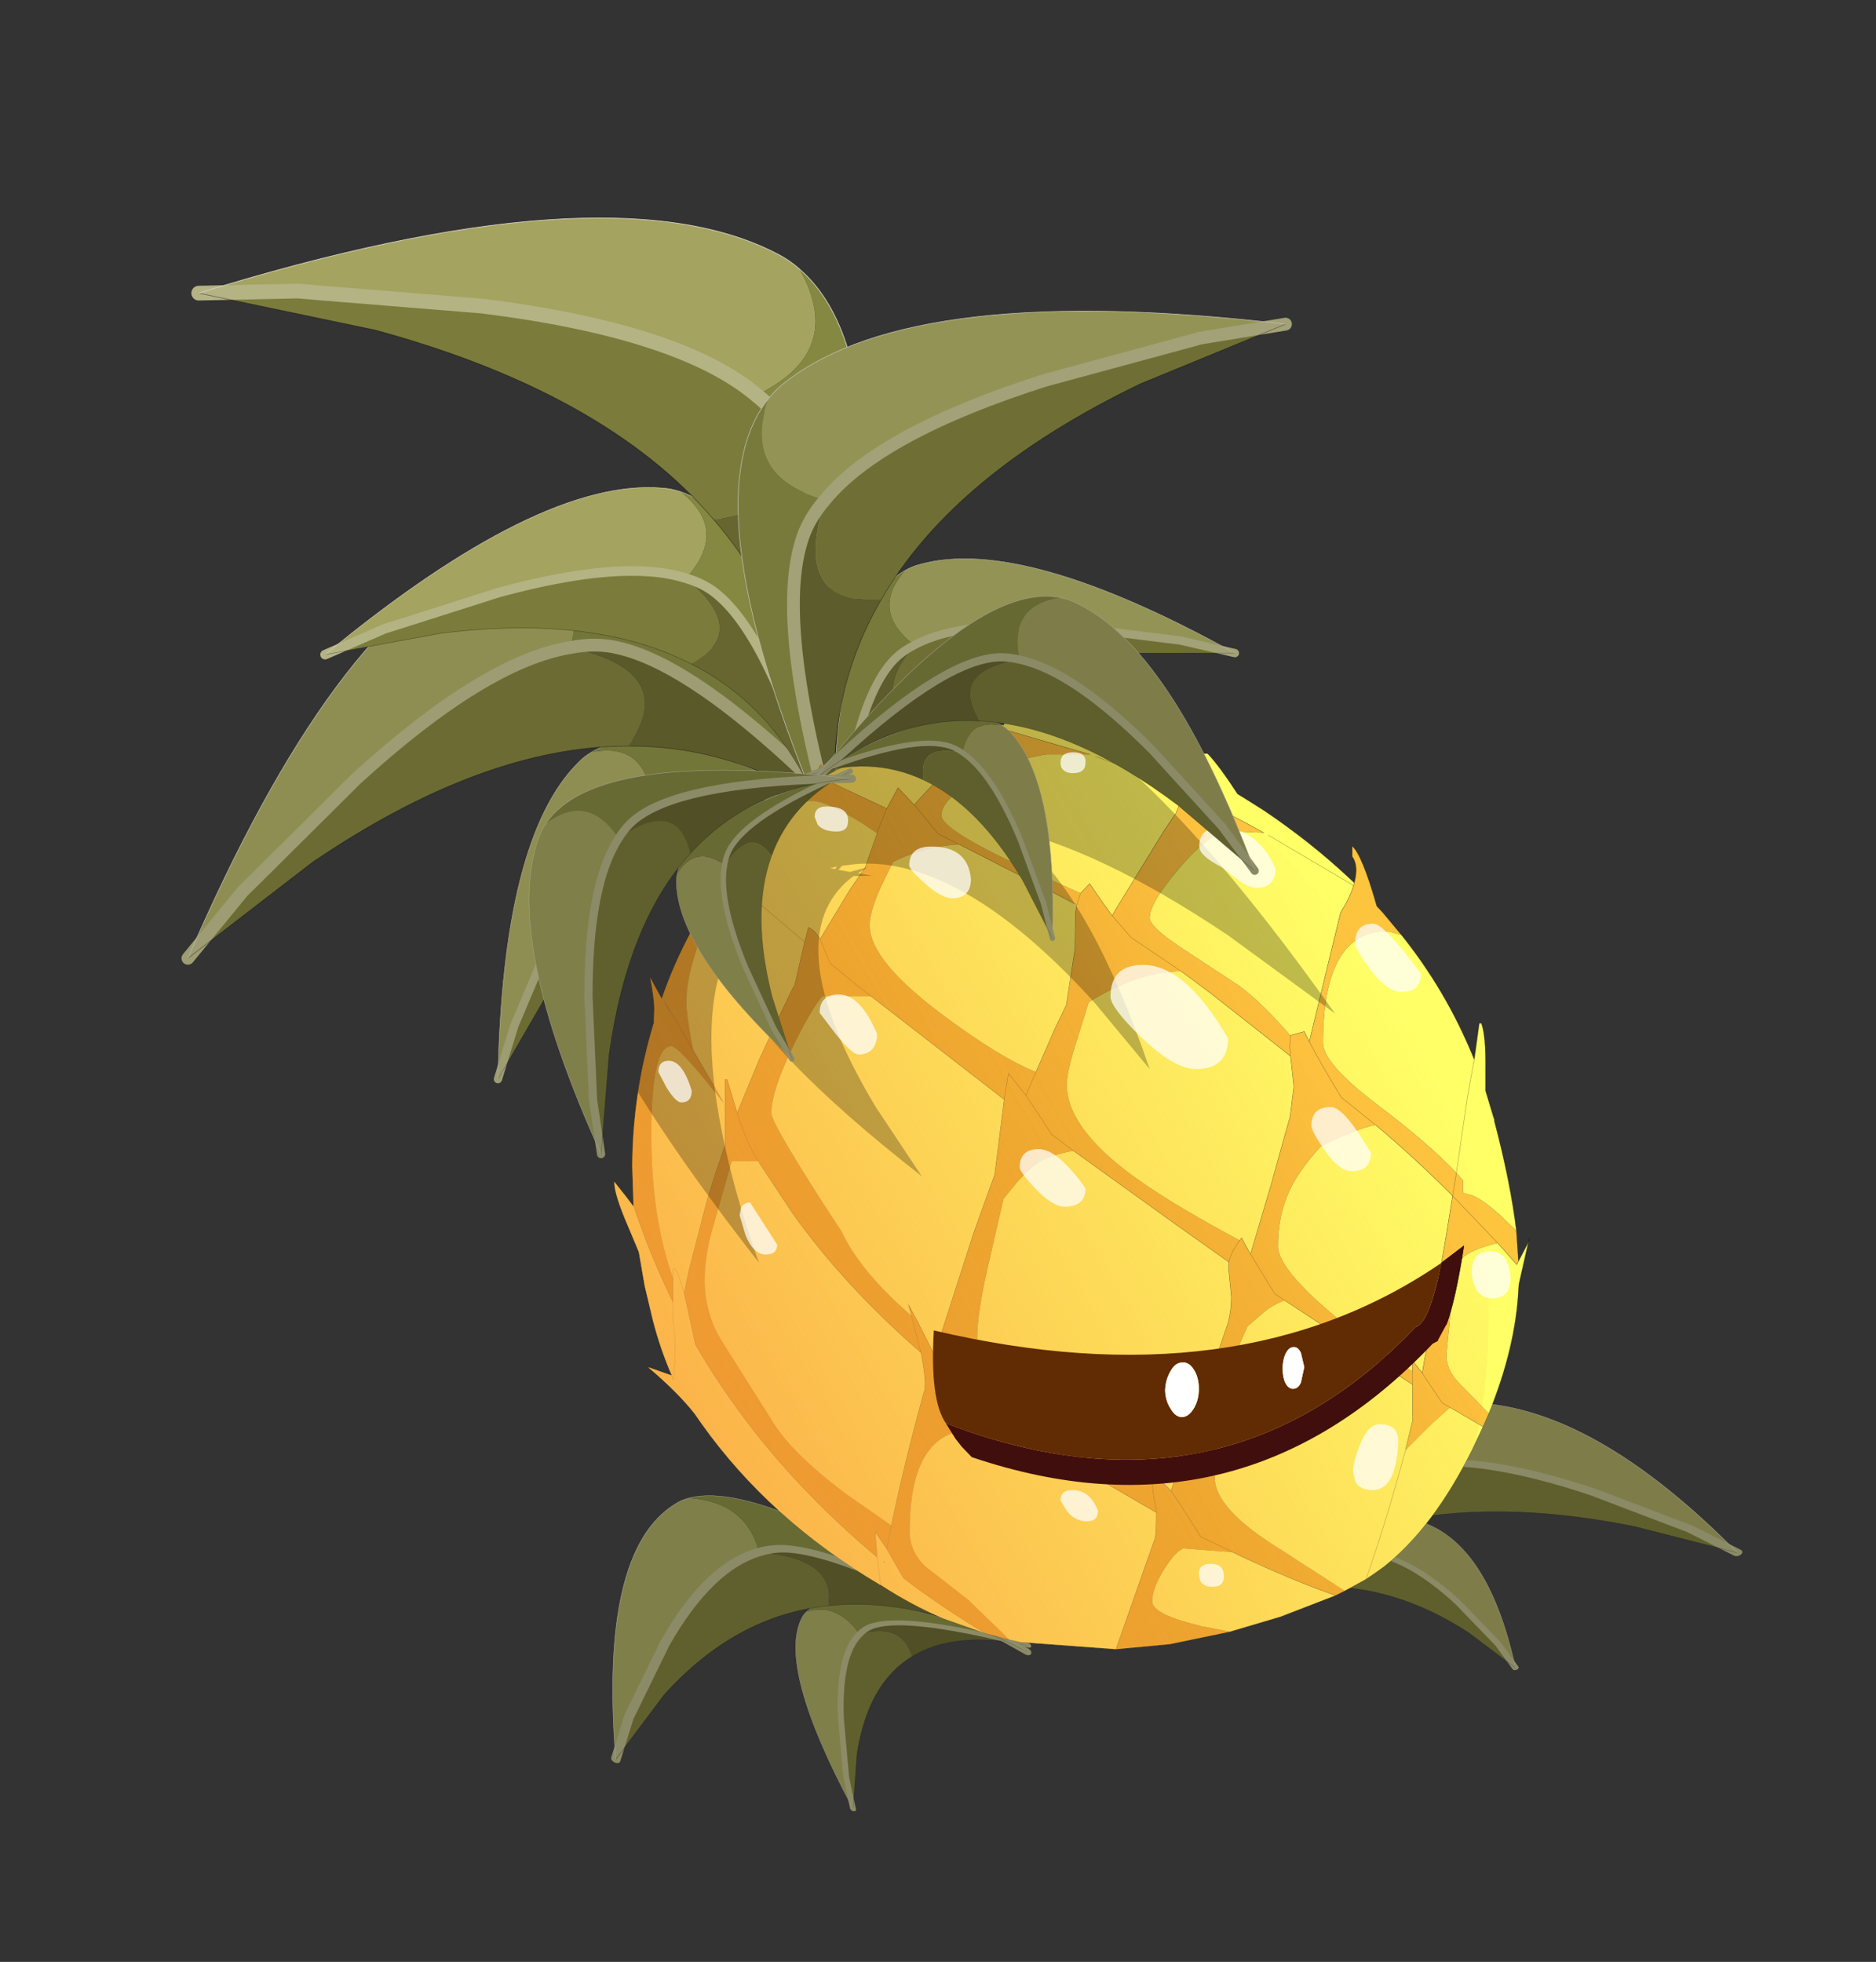
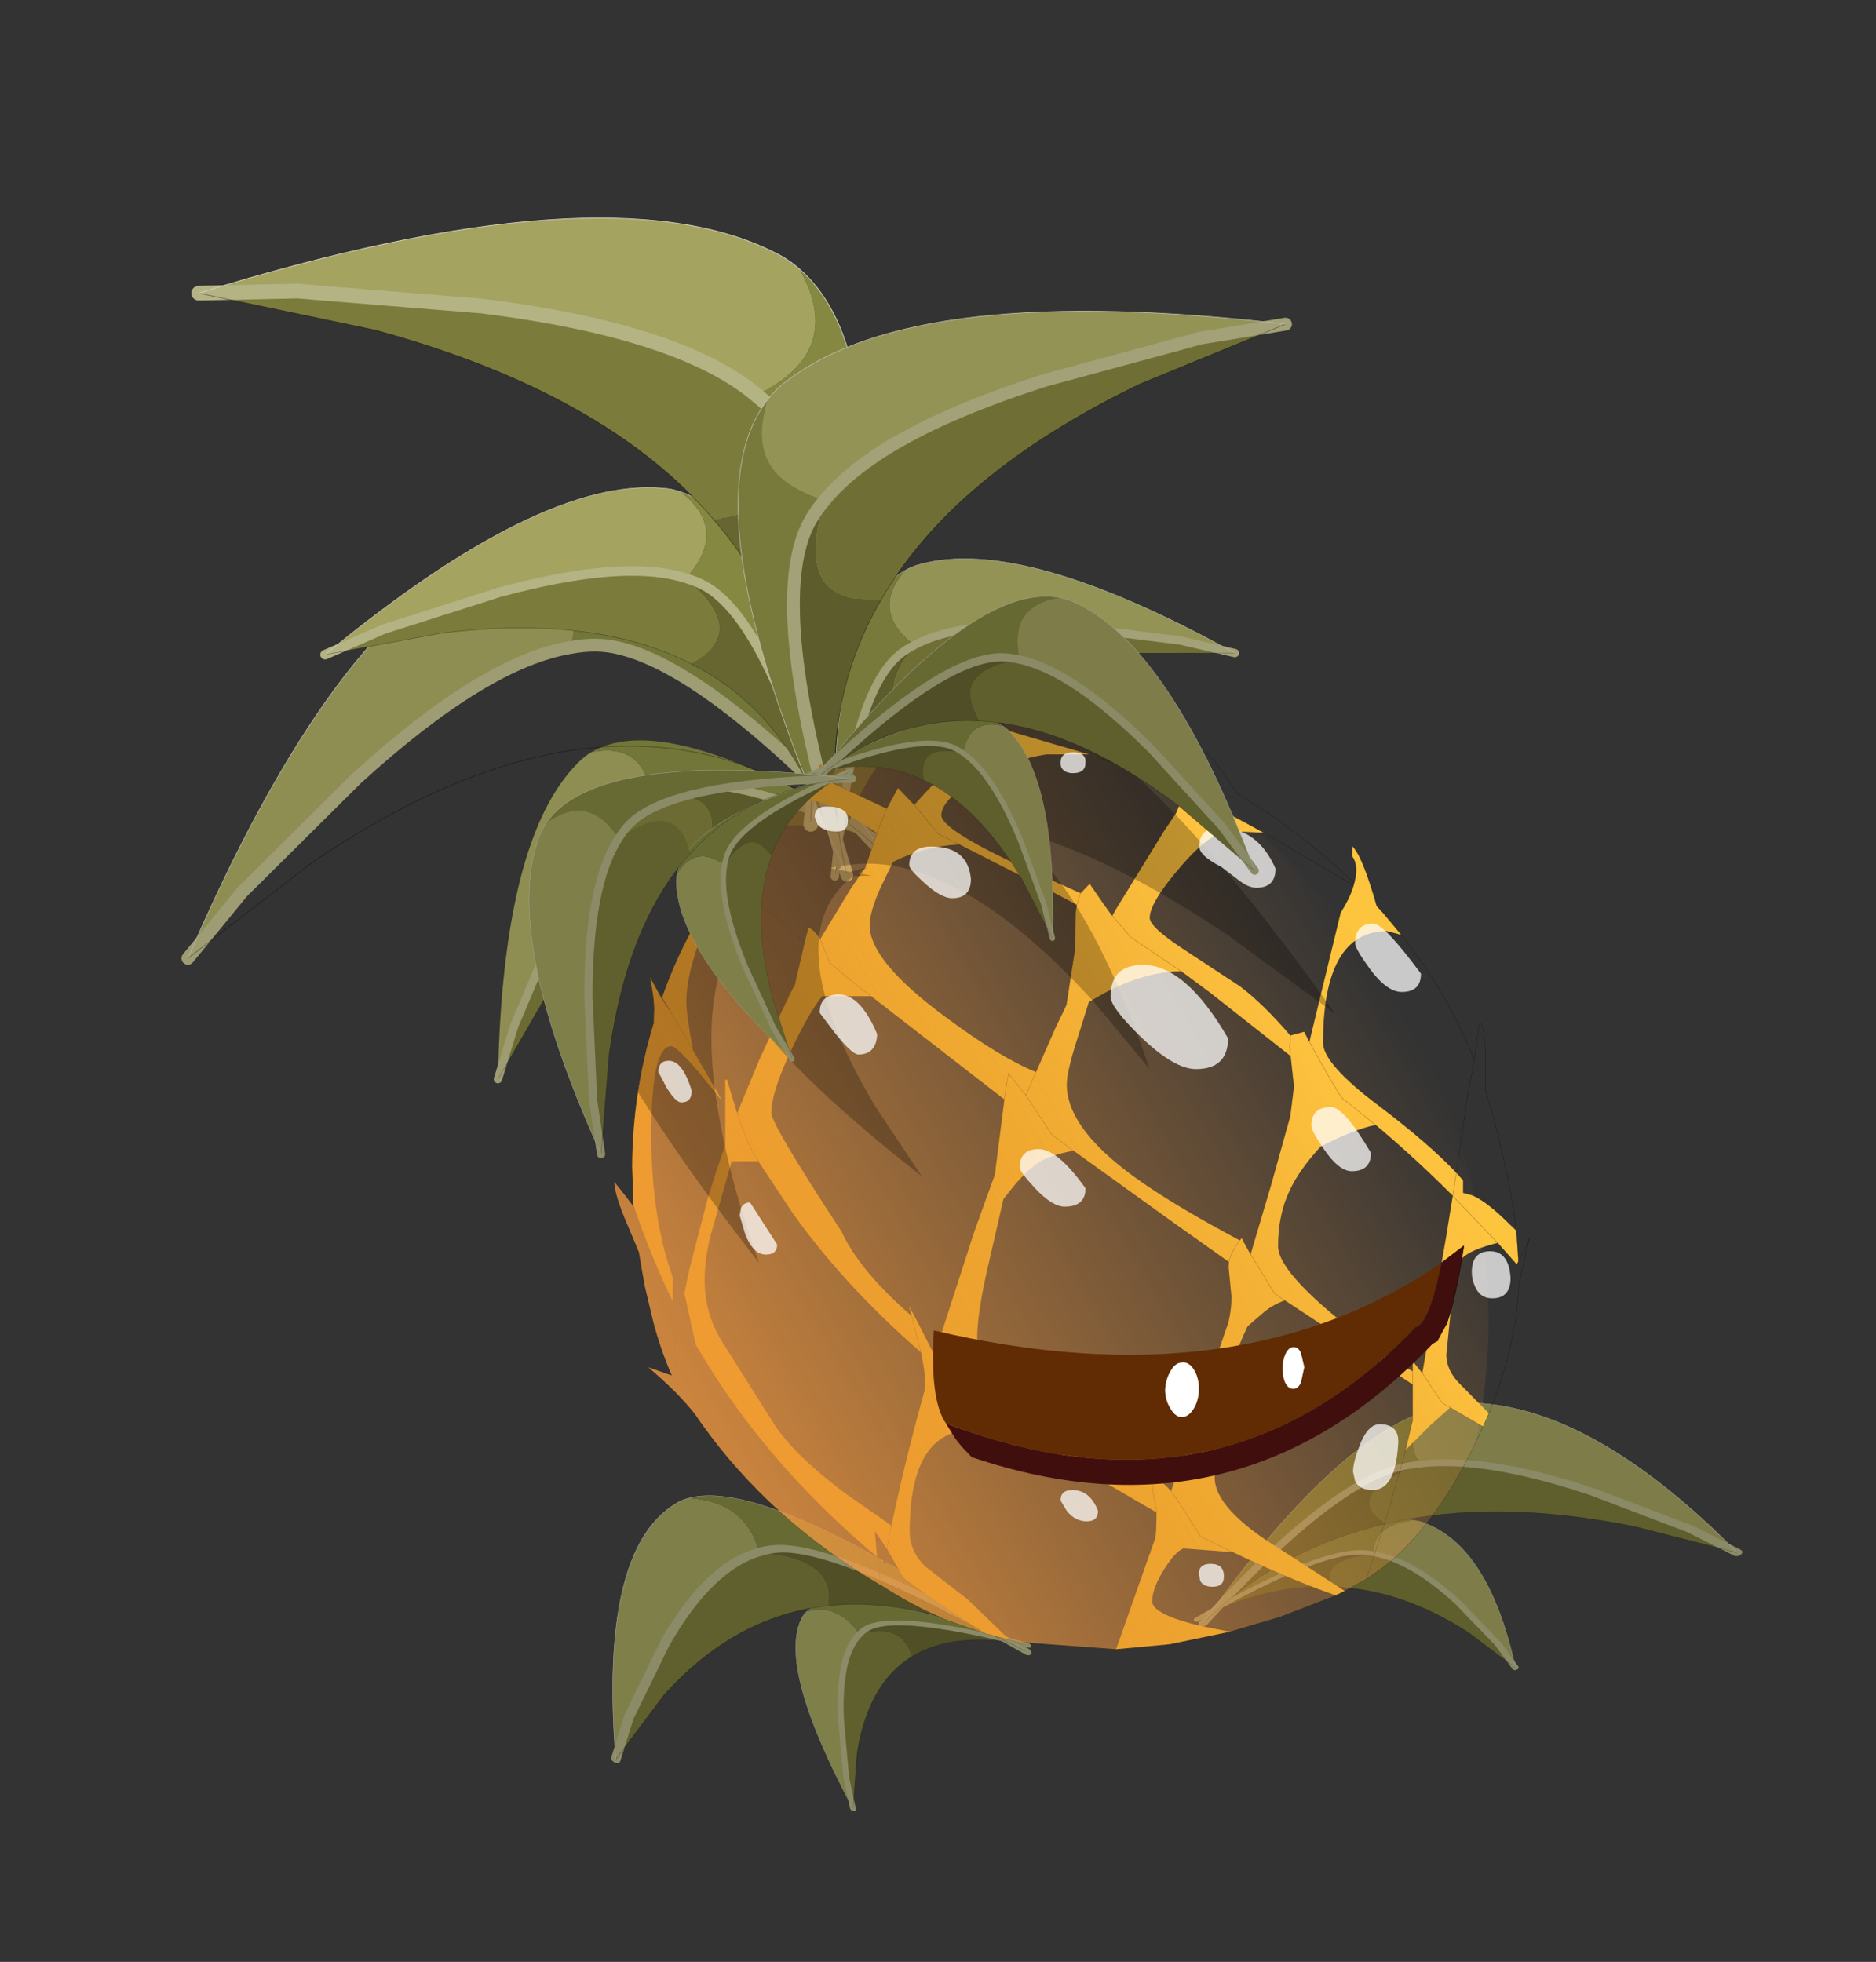
<svg xmlns="http://www.w3.org/2000/svg" xmlns:xlink="http://www.w3.org/1999/xlink" width="225.1px" height="235.35px">
  <rect width="100%" height="100%" fill="#333333" stroke="none" />
  <g transform="matrix(1, 0, 0, 1, -109.1, -45.6)">
    <use xlink:href="#object-0" width="225.1" height="235.35" transform="matrix(1, 0, 0, 1, 109.1, 45.6)" />
  </g>
  <defs>
    <g transform="matrix(1, 0, 0, 1, 152.75, 137.5)" id="object-0">
      <use xlink:href="#object-1" width="172.9" height="162.85" transform="matrix(1, 0, 0, 1, -152.75, -137.5)" />
      <use xlink:href="#object-17" width="90.95" height="83.85" transform="matrix(0.429, 0.365, -0.625, 0.386, 33.3, 16.65)" />
      <use xlink:href="#object-22" width="90.95" height="83.85" transform="matrix(-0.004, 0.549, 0.716, 0.207, -88.75, 30.55)" />
      <use xlink:href="#object-27" width="109.8" height="112.65" transform="matrix(1, 0, 0, 1, -79.05, -52.25)" />
      <clipPath id="object-28" transform="matrix(1, 0, 0, 1, -79.05, -52.25)">
        <path fill-rule="evenodd" fill="#ff3300" stroke="none" d="M9.75 -31.6Q10.3 -33.65 9.5 -34.75L9.5 -36Q10.7 -34.95 12.45 -28.8L13.15 -28.05L15.4 -25.35Q20.65 -18.8 23.85 -11.1L24.15 -10.4L24.75 -14.75L25 -14.75Q25.55 -13.25 25.5 -9.2L25.5 -6.65L26.45 -3.5L26.55 -3.2L26.55 -3.05Q28.5 4.35 29.2 10.15L29.45 13.8L30.5 11.8L30.65 11.45L30.55 11.9L29.5 16.55L29.45 17.25Q29.1 24.15 25.9 32.05L25.2 33.65L23.9 36.4Q19.25 45.75 13.3 50.45L12.25 51.2L11.15 51.95L8.6 53.35L7.5 53.9L0.9 56.45L-4.85 58.15L-5.15 58.25L-12.4 59.75L-18.85 60.35L-30.3 59.5L-31.65 59.2L-34.5 58.45L-39.6 56.65Q-43.45 55 -47.05 52.65L-47.1 52.65Q-60.4 44.8 -68.6 33.25L-69.4 32.1Q-71.45 29.5 -75 26.5L-72.15 27.5Q-73.5 24.4 -74.4 20.95L-75.4 16.75L-76.1 12.7L-77.4 9.6Q-79.05 5.8 -79.05 4.25L-77.7 5.95L-76.75 7.2L-76.75 7.05L-76.9 2.4Q-76.85 -6.45 -74.3 -14.8L-74.25 -16.4Q-74.25 -17.75 -74.75 -20.25L-73.35 -17.7L-73.3 -17.85Q-72.05 -21.45 -70.25 -24.95L-68.2 -28.85L-67.45 -30.15Q-66.85 -31.85 -66 -35L-65.6 -33.05Q-62.3 -37.9 -58.65 -41L-57.75 -41.7L-55.9 -43.05L-55.6 -43.25L-54.3 -45.75L-54.3 -45.8L-54.25 -45.75L-53.6 -44.45Q-51.65 -45.55 -49.4 -46.5Q-45.85 -48.05 -41.55 -49.2L-39.95 -49.6L-34.15 -50.45L-32.3 -50.55Q-31.9 -51.5 -32 -52.25Q-29.95 -51.25 -27.5 -50.4L-27 -50.35Q-17.85 -49.45 -8.35 -44.55L-8.35 -47.1L-7.85 -47.1Q-6.5 -45.7 -4.25 -42.25L-3.75 -41.95L-1.05 -40.25Q4.5 -36.5 9.05 -32.25L9.75 -31.6M-46.75 49.9L-46.65 50L-46.6 49.75L-46.75 49.9" transform="translate(79.05,52.25)" />
      </clipPath>
      <g clip-path="url(#object-28)">
        <use xlink:href="#object-29" width="134.4" height="134.4" transform="matrix(0.706, -0.407, 0.5, 0.866, -113.4, -20.4)" />
      </g>
      <clipPath id="object-31" transform="matrix(1, 0, 0, 1, -79.05, -52.25)">
        <path fill-rule="evenodd" fill="#ff3300" stroke="none" d="M9.75 -31.6Q10.3 -33.65 9.5 -34.75L9.5 -36Q10.7 -34.95 12.45 -28.8L13.15 -28.05L15.4 -25.35Q20.65 -18.8 23.85 -11.1L24.15 -10.4L24.75 -14.75L25 -14.75Q25.55 -13.25 25.5 -9.2L25.5 -6.65L26.45 -3.5L26.55 -3.2L26.55 -3.05Q28.5 4.35 29.2 10.15L29.45 13.8L30.5 11.8L30.65 11.45L30.55 11.9L29.5 16.55L29.45 17.25Q29.1 24.15 25.9 32.05L25.2 33.65L23.9 36.4Q19.25 45.75 13.3 50.45L12.25 51.2L11.15 51.95L8.6 53.35L7.5 53.9L0.9 56.45L-4.85 58.15L-5.15 58.25L-12.4 59.75L-18.85 60.35L-30.3 59.5L-31.65 59.2L-34.5 58.45L-39.6 56.65Q-43.45 55 -47.05 52.65L-47.1 52.65Q-60.4 44.8 -68.6 33.25L-69.4 32.1Q-71.45 29.5 -75 26.5L-72.15 27.5Q-73.5 24.4 -74.4 20.95L-75.4 16.75L-76.1 12.7L-77.4 9.6Q-79.05 5.8 -79.05 4.25L-77.7 5.95L-76.75 7.2L-76.75 7.05L-76.9 2.4Q-76.85 -6.45 -74.3 -14.8L-74.25 -16.4Q-74.25 -17.75 -74.75 -20.25L-73.35 -17.7L-73.3 -17.85Q-72.05 -21.45 -70.25 -24.95L-68.2 -28.85L-67.45 -30.15Q-66.85 -31.85 -66 -35L-65.6 -33.05Q-62.3 -37.9 -58.65 -41L-57.75 -41.7L-55.9 -43.05L-55.6 -43.25L-54.3 -45.75L-54.3 -45.8L-54.25 -45.75L-53.6 -44.45Q-51.65 -45.55 -49.4 -46.5Q-45.85 -48.05 -41.55 -49.2L-39.95 -49.6L-34.15 -50.45L-32.3 -50.55Q-31.9 -51.5 -32 -52.25Q-29.95 -51.25 -27.5 -50.4L-27 -50.35Q-17.85 -49.45 -8.35 -44.55L-8.35 -47.1L-7.85 -47.1Q-6.5 -45.7 -4.25 -42.25L-3.75 -41.95L-1.05 -40.25Q4.5 -36.5 9.05 -32.25L9.75 -31.6M-46.75 49.9L-46.65 50L-46.6 49.75L-46.75 49.9" transform="translate(79.05,52.25)" />
      </clipPath>
      <g clip-path="url(#object-31)">
        <use xlink:href="#object-32" width="92.4" height="68.1" transform="matrix(1, 0, 0, 1, -84.95, -54.15)" />
      </g>
      <use xlink:href="#object-33" width="63.7" height="28.7" transform="matrix(1, 0, 0, 1, -40.8, 11.95)" />
      <use xlink:href="#object-34" width="102.25" height="100.1" transform="matrix(1, 0, 0, 1, -73.75, -47.25)" />
      <use xlink:href="#object-36" width="90.95" height="83.85" transform="matrix(0.265, 0.583, -0.583, 0.265, -13.25, -79.35)" />
      <use xlink:href="#object-41" width="90.95" height="83.85" transform="matrix(0.224, 0.6, 0.6, -0.224, -105.5, -39.65)" />
    </g>
    <g transform="matrix(1, 0, 0, 1, 1.2, 0.25)" id="object-1">
      <use xlink:href="#object-2" width="90.95" height="83.85" transform="matrix(-0.458, 0.888, 0.888, 0.458, 42.15, 43.4)" />
      <use xlink:href="#object-7" width="90.95" height="83.85" transform="matrix(-1.119, 0.264, 0.264, 1.119, 100.55, -0.25)" />
      <use xlink:href="#object-12" width="90.95" height="83.85" transform="matrix(0.998, 0.048, -0.048, 0.998, 80.9, 20.95)" />
    </g>
    <g transform="matrix(1, 0, 0, 1, -2.35, 0.25)" id="object-2">
      <use xlink:href="#object-3" width="47.8" height="39.4" transform="matrix(1, 0, 0, 1, 23.85, 43.9)" />
      <use xlink:href="#object-5" width="47.8" height="39.4" transform="matrix(1.422, -0.583, 0.583, 1.422, 2.35, 27.6)" />
    </g>
    <g transform="matrix(1, 0, 0, 1, -1.65, 0)" id="object-3">
      <use xlink:href="#object-4" width="47.8" height="39.4" transform="matrix(1, 0, 0, 1, 1.65, 0)" />
    </g>
    <g transform="matrix(1, 0, 0, 1, -1.65, 0)" id="object-4">
      <path fill-rule="evenodd" fill="#6b6b33" stroke="none" d="M10.45 10.7Q16.25 7.2 29.8 7.65L40.9 8.5L42.3 8.6L48.95 9.8L36.7 10.4Q20.6 12.15 12 19.5Q5.15 17.7 10.45 10.7" />
      <path fill-rule="evenodd" fill="#8e8e52" stroke="none" d="M48.95 9.8L42.3 8.6L40.9 8.5L29.8 7.65Q16.25 7.2 10.45 10.7Q4.9 6.85 8.9 1.8Q9.75 1.25 10.75 0.95Q22.95 -3 48.95 9.8" />
      <path fill-rule="evenodd" fill="#59592a" stroke="none" d="M10.45 10.7Q5.15 17.7 12 19.5Q3.6 26.6 2.25 38.9Q3.1 19.35 7.55 13.25Q8.6 11.75 10.45 10.7" />
      <path fill-rule="evenodd" fill="#737639" stroke="none" d="M8.9 1.8Q4.9 6.85 10.45 10.7Q8.6 11.75 7.55 13.25Q3.1 19.35 2.25 38.9Q-0.4 7.6 8.9 1.8" />
      <path fill="none" stroke="#9d9c73" stroke-width="1" stroke-linecap="round" stroke-linejoin="round" d="M48.95 9.8L42.3 8.6L40.9 8.5L29.8 7.65Q16.25 7.2 10.45 10.7Q8.6 11.75 7.55 13.25Q3.1 19.35 2.25 38.9" />
      <path fill="none" stroke="#000000" stroke-opacity="0.4" stroke-width="0.05" stroke-linecap="round" stroke-linejoin="round" d="M12 19.5Q20.6 12.15 36.7 10.4L48.95 9.8M2.25 38.9Q3.6 26.6 12 19.5" />
-       <path fill="none" stroke="#b7b6a8" stroke-width="0.05" stroke-linecap="round" stroke-linejoin="round" d="M48.95 9.8Q22.95 -3 10.75 0.95Q9.75 1.25 8.9 1.8Q-0.4 7.6 2.25 38.9" />
    </g>
    <g transform="matrix(1, 0, 0, 1, -1.65, 0)" id="object-5">
      <use xlink:href="#object-6" width="47.8" height="39.4" transform="matrix(1, 0, 0, 1, 1.65, 0)" />
    </g>
    <g transform="matrix(1, 0, 0, 1, -1.65, 0)" id="object-6">
-       <path fill-rule="evenodd" fill="#6b6b33" stroke="none" d="M10.45 10.7Q16.25 7.2 29.8 7.65L40.9 8.5L42.3 8.6L48.95 9.8L36.7 10.4Q20.6 12.15 12 19.5Q5.15 17.7 10.45 10.7" />
      <path fill-rule="evenodd" fill="#8e8e52" stroke="none" d="M48.95 9.8L42.3 8.6L40.9 8.5L29.8 7.65Q16.25 7.2 10.45 10.7Q4.9 6.85 8.9 1.8Q9.75 1.25 10.75 0.95Q22.95 -3 48.95 9.8" />
-       <path fill-rule="evenodd" fill="#59592a" stroke="none" d="M10.45 10.7Q5.15 17.7 12 19.5Q3.6 26.6 2.25 38.9Q3.1 19.35 7.55 13.25Q8.6 11.75 10.45 10.7" />
      <path fill-rule="evenodd" fill="#737639" stroke="none" d="M8.9 1.8Q4.9 6.85 10.45 10.7Q8.6 11.75 7.55 13.25Q3.1 19.35 2.25 38.9Q-0.4 7.6 8.9 1.8" />
      <path fill="none" stroke="#9d9c73" stroke-width="1" stroke-linecap="round" stroke-linejoin="round" d="M48.95 9.8L42.3 8.6L40.9 8.5L29.8 7.65Q16.25 7.2 10.45 10.7Q8.6 11.75 7.55 13.25Q3.1 19.35 2.25 38.9" />
      <path fill="none" stroke="#000000" stroke-opacity="0.4" stroke-width="0.05" stroke-linecap="round" stroke-linejoin="round" d="M12 19.5Q20.6 12.15 36.7 10.4L48.95 9.8M2.25 38.9Q3.6 26.6 12 19.5" />
      <path fill="none" stroke="#b7b6a8" stroke-width="0.05" stroke-linecap="round" stroke-linejoin="round" d="M48.95 9.8Q22.95 -3 10.75 0.95Q9.75 1.25 8.9 1.8Q-0.4 7.6 2.25 38.9" />
    </g>
    <g transform="matrix(1, 0, 0, 1, -2.35, 0.25)" id="object-7">
      <use xlink:href="#object-8" width="47.8" height="39.4" transform="matrix(1, 0, 0, 1, 23.85, 43.9)" />
      <use xlink:href="#object-10" width="47.8" height="39.4" transform="matrix(1.422, -0.583, 0.583, 1.422, 2.35, 27.6)" />
    </g>
    <g transform="matrix(1, 0, 0, 1, -1.65, 0)" id="object-8">
      <use xlink:href="#object-9" width="47.8" height="39.4" transform="matrix(1, 0, 0, 1, 1.65, 0)" />
    </g>
    <g transform="matrix(1, 0, 0, 1, -1.65, 0)" id="object-9">
      <path fill-rule="evenodd" fill="#7b7b3b" stroke="none" d="M10.45 10.7Q16.25 7.2 29.8 7.65L40.9 8.5L42.3 8.6L48.95 9.8L36.7 10.4Q20.6 12.15 12 19.5Q5.15 17.7 10.45 10.7" />
      <path fill-rule="evenodd" fill="#a4a35f" stroke="none" d="M48.95 9.8L42.3 8.6L40.9 8.5L29.8 7.65Q16.25 7.2 10.45 10.7Q4.9 6.85 8.9 1.8Q9.75 1.25 10.75 0.95Q22.95 -3 48.95 9.8" />
      <path fill-rule="evenodd" fill="#676631" stroke="none" d="M10.45 10.7Q5.15 17.7 12 19.5Q3.6 26.6 2.25 38.9Q3.1 19.35 7.55 13.25Q8.6 11.75 10.45 10.7" />
      <path fill-rule="evenodd" fill="#848841" stroke="none" d="M8.9 1.8Q4.9 6.85 10.45 10.7Q8.6 11.75 7.55 13.25Q3.1 19.35 2.25 38.9Q-0.4 7.6 8.9 1.8" />
      <path fill="none" stroke="#b4b384" stroke-width="1" stroke-linecap="round" stroke-linejoin="round" d="M48.95 9.8L42.3 8.6L40.9 8.5L29.8 7.65Q16.25 7.2 10.45 10.7Q8.6 11.75 7.55 13.25Q3.1 19.35 2.25 38.9" />
      <path fill="none" stroke="#000000" stroke-opacity="0.4" stroke-width="0.05" stroke-linecap="round" stroke-linejoin="round" d="M12 19.5Q20.6 12.15 36.7 10.4L48.95 9.8M2.25 38.9Q3.6 26.6 12 19.5" />
      <path fill="none" stroke="#d3d1c2" stroke-width="0.05" stroke-linecap="round" stroke-linejoin="round" d="M48.95 9.8Q22.95 -3 10.75 0.95Q9.75 1.25 8.9 1.8Q-0.4 7.6 2.25 38.9" />
    </g>
    <g transform="matrix(1, 0, 0, 1, -1.65, 0)" id="object-10">
      <use xlink:href="#object-11" width="47.8" height="39.4" transform="matrix(1, 0, 0, 1, 1.65, 0)" />
    </g>
    <g transform="matrix(1, 0, 0, 1, -1.65, 0)" id="object-11">
      <path fill-rule="evenodd" fill="#7b7b3b" stroke="none" d="M10.45 10.7Q16.25 7.2 29.8 7.65L40.9 8.5L42.3 8.6L48.95 9.8L36.7 10.4Q20.6 12.15 12 19.5Q5.15 17.7 10.45 10.7" />
      <path fill-rule="evenodd" fill="#a4a35f" stroke="none" d="M48.95 9.8L42.3 8.6L40.9 8.5L29.8 7.65Q16.25 7.2 10.45 10.7Q4.9 6.85 8.9 1.8Q9.75 1.25 10.75 0.95Q22.95 -3 48.95 9.8" />
      <path fill-rule="evenodd" fill="#676631" stroke="none" d="M10.45 10.7Q5.15 17.7 12 19.5Q3.6 26.6 2.25 38.9Q3.1 19.35 7.55 13.25Q8.6 11.75 10.45 10.7" />
      <path fill-rule="evenodd" fill="#848841" stroke="none" d="M8.9 1.8Q4.9 6.85 10.45 10.7Q8.6 11.75 7.55 13.25Q3.1 19.35 2.25 38.9Q-0.4 7.6 8.9 1.8" />
      <path fill="none" stroke="#b4b384" stroke-width="1" stroke-linecap="round" stroke-linejoin="round" d="M48.95 9.8L42.3 8.6L40.9 8.5L29.8 7.65Q16.25 7.2 10.45 10.7Q8.6 11.75 7.55 13.25Q3.1 19.35 2.25 38.9" />
      <path fill="none" stroke="#000000" stroke-opacity="0.4" stroke-width="0.05" stroke-linecap="round" stroke-linejoin="round" d="M12 19.5Q20.6 12.15 36.7 10.4L48.95 9.8M2.25 38.9Q3.6 26.6 12 19.5" />
      <path fill="none" stroke="#d3d1c2" stroke-width="0.05" stroke-linecap="round" stroke-linejoin="round" d="M48.95 9.8Q22.95 -3 10.75 0.95Q9.75 1.25 8.9 1.8Q-0.4 7.6 2.25 38.9" />
    </g>
    <g transform="matrix(1, 0, 0, 1, -2.35, 0.25)" id="object-12">
      <use xlink:href="#object-13" width="47.8" height="39.4" transform="matrix(1, 0, 0, 1, 23.85, 43.9)" />
      <use xlink:href="#object-15" width="47.8" height="39.4" transform="matrix(1.422, -0.583, 0.583, 1.422, 2.35, 27.6)" />
    </g>
    <g transform="matrix(1, 0, 0, 1, -1.65, 0)" id="object-13">
      <use xlink:href="#object-14" width="47.8" height="39.4" transform="matrix(1, 0, 0, 1, 1.65, 0)" />
    </g>
    <g transform="matrix(1, 0, 0, 1, -1.65, 0)" id="object-14">
      <path fill-rule="evenodd" fill="#6f6f35" stroke="none" d="M10.45 10.7Q16.25 7.2 29.8 7.65L40.9 8.5L42.3 8.6L48.95 9.8L36.7 10.4Q20.6 12.15 12 19.5Q5.15 17.7 10.45 10.7" />
      <path fill-rule="evenodd" fill="#939355" stroke="none" d="M48.95 9.8L42.3 8.6L40.9 8.5L29.8 7.65Q16.25 7.2 10.45 10.7Q4.9 6.85 8.9 1.8Q9.75 1.25 10.75 0.95Q22.95 -3 48.95 9.8" />
      <path fill-rule="evenodd" fill="#5c5c2c" stroke="none" d="M10.45 10.7Q5.15 17.7 12 19.5Q3.6 26.6 2.25 38.9Q3.1 19.35 7.55 13.25Q8.6 11.75 10.45 10.7" />
      <path fill-rule="evenodd" fill="#777a3b" stroke="none" d="M8.9 1.8Q4.9 6.85 10.45 10.7Q8.6 11.75 7.55 13.25Q3.1 19.35 2.25 38.9Q-0.4 7.6 8.9 1.8" />
      <path fill="none" stroke="#a2a177" stroke-width="1" stroke-linecap="round" stroke-linejoin="round" d="M48.95 9.8L42.3 8.6L40.9 8.5L29.8 7.65Q16.25 7.2 10.45 10.7Q8.6 11.75 7.55 13.25Q3.1 19.35 2.25 38.9" />
      <path fill="none" stroke="#000000" stroke-opacity="0.4" stroke-width="0.05" stroke-linecap="round" stroke-linejoin="round" d="M12 19.5Q20.6 12.15 36.7 10.4L48.95 9.8M2.25 38.9Q3.6 26.6 12 19.5" />
      <path fill="none" stroke="#bebcae" stroke-width="0.05" stroke-linecap="round" stroke-linejoin="round" d="M48.95 9.8Q22.95 -3 10.75 0.95Q9.75 1.25 8.9 1.8Q-0.4 7.6 2.25 38.9" />
    </g>
    <g transform="matrix(1, 0, 0, 1, -1.65, 0)" id="object-15">
      <use xlink:href="#object-16" width="47.8" height="39.4" transform="matrix(1, 0, 0, 1, 1.65, 0)" />
    </g>
    <g transform="matrix(1, 0, 0, 1, -1.65, 0)" id="object-16">
      <path fill-rule="evenodd" fill="#6f6f35" stroke="none" d="M10.45 10.7Q16.25 7.2 29.8 7.65L40.9 8.5L42.3 8.6L48.95 9.8L36.7 10.4Q20.6 12.15 12 19.5Q5.15 17.7 10.45 10.7" />
      <path fill-rule="evenodd" fill="#939355" stroke="none" d="M48.95 9.8L42.3 8.6L40.9 8.5L29.8 7.65Q16.25 7.2 10.45 10.7Q4.9 6.85 8.9 1.8Q9.75 1.25 10.75 0.95Q22.95 -3 48.95 9.8" />
      <path fill-rule="evenodd" fill="#5c5c2c" stroke="none" d="M10.45 10.7Q5.15 17.7 12 19.5Q3.6 26.6 2.25 38.9Q3.1 19.35 7.55 13.25Q8.6 11.75 10.45 10.7" />
      <path fill-rule="evenodd" fill="#777a3b" stroke="none" d="M8.9 1.8Q4.9 6.85 10.45 10.7Q8.6 11.75 7.55 13.25Q3.1 19.35 2.25 38.9Q-0.4 7.6 8.9 1.8" />
      <path fill="none" stroke="#a2a177" stroke-width="1" stroke-linecap="round" stroke-linejoin="round" d="M48.95 9.8L42.3 8.6L40.9 8.5L29.8 7.65Q16.25 7.2 10.45 10.7Q8.6 11.75 7.55 13.25Q3.1 19.35 2.25 38.9" />
      <path fill="none" stroke="#000000" stroke-opacity="0.4" stroke-width="0.05" stroke-linecap="round" stroke-linejoin="round" d="M12 19.5Q20.6 12.15 36.7 10.4L48.95 9.8M2.25 38.9Q3.6 26.6 12 19.5" />
      <path fill="none" stroke="#bebcae" stroke-width="0.05" stroke-linecap="round" stroke-linejoin="round" d="M48.95 9.8Q22.95 -3 10.75 0.95Q9.75 1.25 8.9 1.8Q-0.4 7.6 2.25 38.9" />
    </g>
    <g transform="matrix(1, 0, 0, 1, -2.35, 0.25)" id="object-17">
      <use xlink:href="#object-18" width="47.8" height="39.4" transform="matrix(1, 0, 0, 1, 23.85, 43.9)" />
      <use xlink:href="#object-20" width="47.8" height="39.4" transform="matrix(1.422, -0.583, 0.583, 1.422, 2.35, 27.6)" />
    </g>
    <g transform="matrix(1, 0, 0, 1, -1.65, 0)" id="object-18">
      <use xlink:href="#object-19" width="47.8" height="39.4" transform="matrix(1, 0, 0, 1, 1.65, 0)" />
    </g>
    <g transform="matrix(1, 0, 0, 1, -1.65, 0)" id="object-19">
      <path fill-rule="evenodd" fill="#5f5f2d" stroke="none" d="M10.45 10.7Q16.25 7.2 29.8 7.65L40.9 8.5L42.3 8.6L48.95 9.8L36.7 10.4Q20.6 12.15 12 19.5Q5.15 17.7 10.45 10.7" />
      <path fill-rule="evenodd" fill="#7e7d49" stroke="none" d="M48.95 9.8L42.3 8.6L40.9 8.5L29.8 7.65Q16.25 7.2 10.45 10.7Q4.9 6.85 8.9 1.8Q9.75 1.25 10.75 0.95Q22.95 -3 48.95 9.8" />
      <path fill-rule="evenodd" fill="#4f4e26" stroke="none" d="M10.45 10.7Q5.15 17.7 12 19.5Q3.6 26.6 2.25 38.9Q3.1 19.35 7.55 13.25Q8.6 11.75 10.45 10.7" />
      <path fill-rule="evenodd" fill="#666932" stroke="none" d="M8.9 1.8Q4.9 6.85 10.45 10.7Q8.6 11.75 7.55 13.25Q3.1 19.35 2.25 38.9Q-0.4 7.6 8.9 1.8" />
      <path fill="none" stroke="#8a8a66" stroke-width="1" stroke-linecap="round" stroke-linejoin="round" d="M48.95 9.8L42.3 8.6L40.9 8.5L29.8 7.65Q16.25 7.2 10.45 10.7Q8.6 11.75 7.55 13.25Q3.1 19.35 2.25 38.9" />
      <path fill="none" stroke="#000000" stroke-opacity="0.4" stroke-width="0.05" stroke-linecap="round" stroke-linejoin="round" d="M12 19.5Q20.6 12.15 36.7 10.4L48.95 9.8M2.25 38.9Q3.6 26.6 12 19.5" />
      <path fill="none" stroke="#a2a195" stroke-width="0.05" stroke-linecap="round" stroke-linejoin="round" d="M48.95 9.8Q22.95 -3 10.75 0.95Q9.75 1.25 8.9 1.8Q-0.4 7.6 2.25 38.9" />
    </g>
    <g transform="matrix(1, 0, 0, 1, -1.65, 0)" id="object-20">
      <use xlink:href="#object-21" width="47.8" height="39.4" transform="matrix(1, 0, 0, 1, 1.65, 0)" />
    </g>
    <g transform="matrix(1, 0, 0, 1, -1.65, 0)" id="object-21">
      <path fill-rule="evenodd" fill="#5f5f2d" stroke="none" d="M10.45 10.7Q16.25 7.2 29.8 7.65L40.9 8.5L42.3 8.6L48.95 9.8L36.7 10.4Q20.6 12.15 12 19.5Q5.15 17.7 10.45 10.7" />
      <path fill-rule="evenodd" fill="#7e7d49" stroke="none" d="M48.95 9.8L42.3 8.6L40.9 8.5L29.8 7.65Q16.25 7.2 10.45 10.7Q4.9 6.85 8.9 1.8Q9.75 1.25 10.75 0.95Q22.95 -3 48.95 9.8" />
      <path fill-rule="evenodd" fill="#4f4e26" stroke="none" d="M10.45 10.7Q5.15 17.7 12 19.5Q3.6 26.6 2.25 38.9Q3.1 19.35 7.55 13.25Q8.6 11.75 10.45 10.7" />
      <path fill-rule="evenodd" fill="#666932" stroke="none" d="M8.9 1.8Q4.9 6.85 10.45 10.7Q8.6 11.75 7.55 13.25Q3.1 19.35 2.25 38.9Q-0.4 7.6 8.9 1.8" />
      <path fill="none" stroke="#8a8a66" stroke-width="1" stroke-linecap="round" stroke-linejoin="round" d="M48.95 9.8L42.3 8.6L40.9 8.5L29.8 7.65Q16.25 7.2 10.45 10.7Q8.6 11.75 7.55 13.25Q3.1 19.35 2.25 38.9" />
      <path fill="none" stroke="#000000" stroke-opacity="0.4" stroke-width="0.05" stroke-linecap="round" stroke-linejoin="round" d="M12 19.5Q20.6 12.15 36.7 10.4L48.95 9.8M2.25 38.9Q3.6 26.6 12 19.5" />
      <path fill="none" stroke="#a2a195" stroke-width="0.05" stroke-linecap="round" stroke-linejoin="round" d="M48.95 9.8Q22.95 -3 10.75 0.95Q9.75 1.25 8.9 1.8Q-0.4 7.6 2.25 38.9" />
    </g>
    <g transform="matrix(1, 0, 0, 1, -2.35, 0.25)" id="object-22">
      <use xlink:href="#object-23" width="47.8" height="39.4" transform="matrix(1, 0, 0, 1, 23.85, 43.9)" />
      <use xlink:href="#object-25" width="47.8" height="39.4" transform="matrix(1.422, -0.583, 0.583, 1.422, 2.35, 27.6)" />
    </g>
    <g transform="matrix(1, 0, 0, 1, -1.65, 0)" id="object-23">
      <use xlink:href="#object-24" width="47.8" height="39.4" transform="matrix(1, 0, 0, 1, 1.65, 0)" />
    </g>
    <g transform="matrix(1, 0, 0, 1, -1.65, 0)" id="object-24">
      <path fill-rule="evenodd" fill="#60602e" stroke="none" d="M10.45 10.7Q16.25 7.2 29.8 7.65L40.9 8.5L42.3 8.6L48.95 9.8L36.7 10.4Q20.6 12.15 12 19.5Q5.15 17.7 10.45 10.7" />
      <path fill-rule="evenodd" fill="#7f7f4a" stroke="none" d="M48.95 9.8L42.3 8.6L40.9 8.5L29.8 7.65Q16.25 7.2 10.45 10.7Q4.9 6.85 8.9 1.8Q9.75 1.25 10.75 0.95Q22.95 -3 48.95 9.8" />
      <path fill-rule="evenodd" fill="#504f26" stroke="none" d="M10.45 10.7Q5.15 17.7 12 19.5Q3.6 26.6 2.25 38.9Q3.1 19.35 7.55 13.25Q8.6 11.75 10.45 10.7" />
      <path fill-rule="evenodd" fill="#676a33" stroke="none" d="M8.9 1.8Q4.9 6.85 10.45 10.7Q8.6 11.75 7.55 13.25Q3.1 19.35 2.25 38.9Q-0.4 7.6 8.9 1.8" />
      <path fill="none" stroke="#8c8b67" stroke-width="1" stroke-linecap="round" stroke-linejoin="round" d="M48.95 9.8L42.3 8.6L40.9 8.5L29.8 7.65Q16.25 7.2 10.45 10.7Q8.6 11.75 7.55 13.25Q3.1 19.35 2.25 38.9" />
      <path fill="none" stroke="#000000" stroke-opacity="0.4" stroke-width="0.05" stroke-linecap="round" stroke-linejoin="round" d="M12 19.5Q20.6 12.15 36.7 10.4L48.95 9.8M2.25 38.9Q3.6 26.6 12 19.5" />
      <path fill="none" stroke="#a4a297" stroke-width="0.05" stroke-linecap="round" stroke-linejoin="round" d="M48.95 9.8Q22.95 -3 10.75 0.95Q9.75 1.25 8.9 1.8Q-0.4 7.6 2.25 38.9" />
    </g>
    <g transform="matrix(1, 0, 0, 1, -1.65, 0)" id="object-25">
      <use xlink:href="#object-26" width="47.8" height="39.4" transform="matrix(1, 0, 0, 1, 1.65, 0)" />
    </g>
    <g transform="matrix(1, 0, 0, 1, -1.65, 0)" id="object-26">
      <path fill-rule="evenodd" fill="#60602e" stroke="none" d="M10.45 10.7Q16.25 7.2 29.8 7.65L40.9 8.5L42.3 8.6L48.95 9.8L36.7 10.4Q20.6 12.15 12 19.5Q5.15 17.7 10.45 10.7" />
      <path fill-rule="evenodd" fill="#7f7f4a" stroke="none" d="M48.95 9.8L42.3 8.6L40.9 8.5L29.8 7.65Q16.25 7.2 10.45 10.7Q4.9 6.85 8.9 1.8Q9.75 1.25 10.75 0.95Q22.95 -3 48.95 9.8" />
      <path fill-rule="evenodd" fill="#504f26" stroke="none" d="M10.45 10.7Q5.15 17.7 12 19.5Q3.6 26.6 2.25 38.9Q3.1 19.35 7.55 13.25Q8.6 11.75 10.45 10.7" />
      <path fill-rule="evenodd" fill="#676a33" stroke="none" d="M8.9 1.8Q4.9 6.85 10.45 10.7Q8.6 11.75 7.55 13.25Q3.1 19.35 2.25 38.9Q-0.4 7.6 8.9 1.8" />
      <path fill="none" stroke="#8c8b67" stroke-width="1" stroke-linecap="round" stroke-linejoin="round" d="M48.95 9.8L42.3 8.6L40.9 8.5L29.8 7.65Q16.25 7.2 10.45 10.7Q8.6 11.75 7.55 13.25Q3.1 19.35 2.25 38.9" />
      <path fill="none" stroke="#000000" stroke-opacity="0.4" stroke-width="0.05" stroke-linecap="round" stroke-linejoin="round" d="M12 19.5Q20.6 12.15 36.7 10.4L48.95 9.8M2.25 38.9Q3.6 26.6 12 19.5" />
      <path fill="none" stroke="#a4a297" stroke-width="0.05" stroke-linecap="round" stroke-linejoin="round" d="M48.95 9.8Q22.95 -3 10.75 0.95Q9.75 1.25 8.9 1.8Q-0.4 7.6 2.25 38.9" />
    </g>
    <g transform="matrix(1, 0, 0, 1, 79.05, 52.25)" id="object-27">
      <path fill-rule="evenodd" fill="url(#gradient-L61c9ac655f51b9099d94d7c74d0e6d9e)" stroke="none" d="M9.75 -31.6Q10.3 -33.65 9.5 -34.75L9.5 -36Q10.7 -34.95 12.45 -28.8L13.15 -28.05L15.4 -25.35L13.7 -25.8Q6 -25.8 6 -12.4Q6 -9.9 12.55 -4.95Q18.65 -0.35 22 3.2L21.55 5.95Q16.95 1.35 12.3 -2.55L8.2 -5.85Q5.8 -9.75 4.35 -12.55L8.1 -28Q9.25 -29.85 9.65 -31.25L9.75 -31.6M29.2 10.15L29.45 13.8L29.25 14.2L26.95 11.6L21.55 5.95L22 3.2L22.8 4.1L22.8 5.6L23.9 5.9Q25.45 6.55 27.7 8.7L29.2 10.15M25.9 32.05L25.2 33.65L21.25 31.35L20.3 30.8L18.25 27.75L17.9 27.2L20.75 10.9L21.55 5.95L26.95 11.6Q23.55 12.45 22.65 13.5Q21.9 14.35 21.6 17L20.8 25Q20.8 27 22.6 28.7L25.9 32.05M8.6 53.35L7.5 53.9L5.45 53.15Q0.65 51.35 -4.85 48.7Q-6.6 47.85 -8.45 46.95L-8.7 46.8L-11.25 42.8L-12.25 41.35L-11.8 40.1L-6.8 25.3L-5.5 21.5L-5.35 21.05Q-5 19.5 -5 18.1L-5.35 14.5L-5.3 13.9L-11.65 9.4L-23.95 0.55L-26.55 -1.4L-29.65 -6.1L-28.45 -8.9L-29.65 -6.1L-31.75 -8.75L-32.25 -5.6L-48.25 -18L-50.05 -19.4L-52.3 -21.25L-53.15 -21.95L-53.9 -23.75L-54.35 -24.85L-50.75 -30.8L-49.35 -32.85L-48.95 -33.4L-47.5 -37.55L-47.4 -37.9L-46.35 -40.5L-45 -43L-43.05 -40.95Q-37.8 -46.95 -32.8 -49.85L-32.6 -50L-32.45 -50.05L-22 -47L-27.2 -47Q-32.4 -46.15 -36.3 -43.65Q-39.8 -41.4 -39.8 -39.7Q-39.8 -38 -30 -33.45L-23.1 -30.35L-22 -31.5L-20.35 -29.1L-19.3 -27.65L-18.85 -28.45L-13.1 -37.8L-11.65 -39.95L-10.65 -42.4Q-10.4 -43.35 -10.5 -44Q-9.8 -43.85 -9.2 -43.35L-8.4 -42.45L-7.15 -40.75L-6.6 -40.5L-6.2 -40.3Q-3.7 -39.05 -1.1 -37.6L-5.2 -37.8Q-7.45 -37.8 -11.2 -33.4Q-14.8 -29.2 -14.8 -27.4Q-14.8 -26.3 -10.85 -23.7L-4 -19.2Q-1.2 -17.1 2.1 -13.25L2.1 -13.3L3.75 -13.75L4.35 -12.55Q5.8 -9.75 8.2 -5.85L12.3 -2.55Q9.65 -2 5.7 0.05Q3.15 2.85 2.05 5.2Q0.6 8.15 0.6 12Q0.6 14.9 8.4 21.2Q13.25 25.15 16.75 27L16.75 28.6L1.4 18.5L0.2 17.7L-2.7 12.95L-2.45 12.1L-0.2 4.5L1.4 -1.25L2.05 -3.55L2.5 -7.15L2.1 -10.8L2 -11.9L2.1 -13.25L2 -11.9L2.1 -10.8L-7.55 -18.4L-11.05 -21L-17.05 -25.05L-19.3 -27.65L-17.05 -25.05L-11.05 -21Q-15.6 -20.9 -20.45 -18.25L-22.1 -17.3L-23.4 -13.15Q-24.75 -9 -24.75 -7.4Q-24.75 -1.75 -15.2 4.7Q-11 7.55 -4 11.3L-3.75 11L-3.45 11.6L-2.7 12.95L0.2 17.7L1.4 18.5Q-0.1 19.05 -1.2 20L-3.05 21.6Q-7 29.85 -7 39.75Q-7 43.55 0.95 48.4L8.6 53.35M-5.15 58.25L-12.4 59.75L-18.85 60.35L-14.8 48.85L-14.7 48.8L-14.75 48.7L-14.15 47.05Q-14 46.3 -14 43.95L-22.5 39L-29.75 34.35L-35.9 34Q-43.6 34 -43.6 46.2Q-43.6 48.6 -41.75 50.4Q-41.7 50.45 -36.6 54.4L-31.95 58.9L-31.65 59.2L-34.5 58.45Q-39.7 55.35 -44.35 51.8L-46.35 48.3L-47.75 46.25L-47.5 49.3Q-52.35 45.25 -56.65 40.7Q-64.05 32.85 -69.3 23.8L-70.55 18.1L-70.65 17.65L-70.1 14.95L-67.9 6.45L-66.85 3.1L-65.95 0.45L-65.75 -0.1L-65.75 -8L-65.5 -8L-64.3 -4L-61.65 -10.4L-59.1 -15.9L-57.65 -18.9L-57.55 -19.05L-57.4 -19.3L-56.2 -24.5L-55.75 -26.25Q-54.95 -25.9 -54.35 -24.85L-53.9 -23.75L-53.15 -21.95L-52.3 -21.25L-50.05 -19.4L-48.25 -18L-54.1 -18Q-55.75 -15.9 -57.75 -11.65Q-60.2 -6.5 -60.2 -4Q-60.2 -2.6 -51.8 10.2Q-49.75 14.6 -44.4 19.45L-43.35 20.4L-42.25 24.75Q-51.4 16.8 -57.65 8.05L-61.65 2L-61.75 1.8L-62.05 1.3L-62.5 0.55Q-63.3 -0.9 -64.3 -4Q-63.3 -0.9 -62.5 0.55L-62.05 1.3L-61.75 1.8L-64.95 1.8L-67.1 9.35Q-68.2 12.95 -68.2 16.1Q-68.2 20 -66.2 23.3L-60.2 32.8Q-58 36.6 -51.4 41.6L-45.8 45.5Q-44.2 37.85 -41.9 29.55L-41.8 29.25L-41.75 28.5Q-41.75 27.2 -42.25 24.75L-43.35 20.4L-43.75 19L-42.7 20.95L-40.9 24.5L-40.6 25.05L-40 23.05L-35.9 10.35L-35.45 9.1L-33.7 4.25L-33.4 3.45L-32.25 -5.6L-31.75 -8.75L-29.65 -6.1L-26.55 -1.4L-23.95 0.55Q-26.75 1.05 -28.2 2Q-29.85 3.15 -31.6 5.4L-32.35 6.35L-34.05 13.75Q-35.5 19.85 -35.5 23.1Q-35.5 29.7 -27.2 34.85Q-21.35 38.45 -14.5 39.7L-14.5 39.75Q-14.5 41.5 -14 43.6L-14 43.95L-14 43.6Q-14.5 41.5 -14.5 39.75Q-13.3 40.1 -12.25 41.35L-11.25 42.8L-8.7 46.8L-8.45 46.95Q-6.6 47.85 -4.85 48.7L-10.75 48.25L-10.9 48.25L-10.8 48.3Q-11.65 48.55 -13 50.65Q-14.5 53 -14.5 54.6Q-14.5 56.2 -8.45 57.6L-5.15 58.25M-76.75 7.05L-76.9 2.4Q-76.85 -6.45 -74.3 -14.8L-74.25 -16.4Q-74.25 -17.75 -74.75 -20.25L-73.35 -17.7L-72.1 -15.8L-73.3 -17.85Q-72.05 -21.45 -70.25 -24.95L-68.2 -28.85L-67.45 -30.15Q-66.85 -31.85 -66 -35L-65.6 -33.05Q-62.3 -37.9 -58.65 -41L-57.75 -41.7L-55.9 -43.05L-55.6 -43.25L-54.3 -45.75L-54.25 -45.75L-53.6 -44.45L-53.25 -43.75L-46.35 -40.5L-47.4 -37.9L-47.5 -37.55Q-53.25 -41.4 -55.3 -41.4Q-57.85 -41.4 -60.95 -37.95Q-63.5 -35.2 -64.75 -31.75L-65.55 -32.45L-65.6 -33.05L-65.55 -32.45L-64.75 -31.75L-65.25 -30.15L-65.6 -30Q-67.1 -29.2 -68.6 -25.2Q-70.4 -20.55 -70.4 -17.3Q-70.4 -15.8 -69.6 -11.55L-67.25 -7.5L-66 -5.3L-68.8 -8.75L-68.95 -8.95L-69.1 -9.1Q-71.6 -12 -72.2 -12Q-74.6 -12 -74.6 -1.4Q-74.6 8.65 -72 15.8L-72 18.7Q-74.45 13.7 -76.3 8.4L-76.65 7.35L-76.75 7.05M16.75 28.6L16.75 27L16.75 25.75L17.9 27.2L18.25 27.75L20.3 30.8L21.25 31.35L18.9 33.45L15.9 36.45L16 36L16.75 32.9L16.75 28.6M-37.65 -36.2L-40.15 -37.45L-43.05 -40.95L-40.15 -37.45L-37.65 -36.2L-26.5 -30.5L-23.55 -28.95L-23.1 -30.35L-23.55 -28.95L-23.7 -27.95L-23.75 -23.75L-24.8 -16.95L-25.2 -16.1L-26.1 -14.25L-28.45 -8.9Q-32.7 -10.6 -39.3 -15.5Q-48.4 -22.2 -48.4 -26.5Q-48.4 -28.1 -47.1 -31L-45.6 -34.1Q-41.8 -36 -37.65 -36.2M-69.6 -11.55L-72.1 -15.8L-69.6 -11.55M-4 11.3Q-5.05 12.7 -5.3 13.9Q-5.05 12.7 -4 11.3M-29.75 34.35L-36.95 29.15L-39.2 27.35L-40.6 25.05L-39.2 27.35L-36.95 29.15L-29.75 34.35M-45.8 45.5L-46.35 48.3L-45.8 45.5" />
-       <path fill-rule="evenodd" fill="#ffff66" stroke="none" d="M15.4 -25.35Q20.65 -18.8 23.85 -11.1L24.15 -10.4L24.75 -14.75L25 -14.75Q25.55 -13.25 25.5 -9.2L25.5 -6.65L26.45 -3.5L26.55 -3.2L26.55 -3.05Q28.5 4.35 29.2 10.15L27.7 8.7Q25.45 6.55 23.9 5.9L22.8 5.6L22.8 4.1L22 3.2Q18.65 -0.35 12.55 -4.95Q6 -9.9 6 -12.4Q6 -25.8 13.7 -25.8L15.4 -25.35M29.45 13.8L30.5 11.8L30.65 11.45L30.55 11.9L29.5 16.55L29.45 17.25Q29.1 24.15 25.9 32.05L22.6 28.7Q20.8 27 20.8 25L21.6 17Q21.9 14.35 22.65 13.5Q23.55 12.45 26.95 11.6L29.25 14.2L29.45 13.8M25.2 33.65L23.9 36.4Q19.25 45.75 13.3 50.45L12.25 51.2L11.15 51.95L8.6 53.35L0.95 48.4Q-7 43.55 -7 39.75Q-7 29.85 -3.05 21.6L-1.2 20Q-0.1 19.05 1.4 18.5L16.75 28.6L16.75 32.9L16 36L15.9 36.45L18.9 33.45L21.25 31.35L25.2 33.65M7.5 53.9L0.9 56.45L-4.85 58.15L-5.15 58.25L-8.45 57.6Q-14.5 56.2 -14.5 54.6Q-14.5 53 -13 50.65Q-11.65 48.55 -10.8 48.3L-10.9 48.25L-10.75 48.25L-4.85 48.7Q0.65 51.35 5.45 53.15L7.5 53.9M-18.85 60.35L-30.3 59.5L-31.65 59.2L-31.95 58.9L-36.6 54.4Q-41.7 50.45 -41.75 50.4Q-43.6 48.6 -43.6 46.2Q-43.6 34 -35.9 34L-29.75 34.35L-22.5 39L-14 43.95Q-14 46.3 -14.15 47.05L-14.75 48.7L-14.7 48.8L-14.8 48.85L-14.75 48.7L-14.8 48.85L-18.85 60.35M-34.5 58.45L-39.6 56.65Q-43.45 55 -47.05 52.65L-47.1 52.65Q-60.4 44.8 -68.6 33.25L-69.4 32.1Q-71.45 29.5 -75 26.5L-72.15 27.5Q-73.5 24.4 -74.4 20.95L-75.4 16.75L-76.1 12.7L-77.4 9.6Q-79.05 5.8 -79.05 4.25L-77.7 5.95L-76.75 7.2L-76.75 7.05L-76.65 7.35L-76.3 8.4Q-74.45 13.7 -72 18.7L-72 15.8Q-74.6 8.65 -74.6 -1.4Q-74.6 -12 -72.2 -12Q-71.6 -12 -69.1 -9.1L-68.95 -8.95L-68.8 -8.75L-66 -5.3L-67.25 -7.5L-69.6 -11.55Q-70.4 -15.8 -70.4 -17.3Q-70.4 -20.55 -68.6 -25.2Q-67.1 -29.2 -65.6 -30L-65.25 -30.15L-64.75 -31.75Q-63.5 -35.2 -60.95 -37.95Q-57.85 -41.4 -55.3 -41.4Q-53.25 -41.4 -47.5 -37.55L-48.95 -33.4L-49.35 -32.85L-50.75 -30.8L-54.35 -24.85Q-54.95 -25.9 -55.75 -26.25L-56.2 -24.5L-64.75 -31.75L-56.2 -24.5L-57.4 -19.3L-57.55 -19.05L-57.65 -18.9L-59.1 -15.9L-61.65 -10.4L-64.3 -4L-65.5 -8L-65.75 -8L-65.75 -0.1L-65.95 0.45L-66.85 3.1L-67.9 6.45L-70.1 14.95L-70.65 17.65Q-71.3 15.4 -71.75 14.75L-72 14.75L-72 15.8L-72 14.75L-71.75 14.75Q-71.3 15.4 -70.65 17.65L-70.55 18.1L-69.3 23.8Q-64.05 32.85 -56.65 40.7Q-52.35 45.25 -47.5 49.3L-47.75 46.25L-46.35 48.3L-44.35 51.8Q-39.7 55.35 -34.5 58.45M-73.35 -17.7L-73.3 -17.85L-72.1 -15.8L-73.35 -17.7M-54.3 -45.75L-54.3 -45.8L-54.25 -45.75L-54.3 -45.75M-53.6 -44.45Q-51.65 -45.55 -49.4 -46.5Q-45.85 -48.05 -41.55 -49.2L-39.95 -49.6L-34.15 -50.45L-32.3 -50.55Q-31.9 -51.5 -32 -52.25Q-29.95 -51.25 -27.5 -50.4L-27 -50.35Q-17.85 -49.45 -8.35 -44.55L-8.35 -47.1L-7.85 -47.1Q-6.5 -45.7 -4.25 -42.25L-3.75 -41.95L-1.05 -40.25Q4.5 -36.5 9.05 -32.25L9.75 -31.6L9.65 -31.25Q9.25 -29.85 8.1 -28L4.35 -12.55L3.75 -13.75L2.1 -13.3L2.1 -13.25Q-1.2 -17.1 -4 -19.2L-10.85 -23.7Q-14.8 -26.3 -14.8 -27.4Q-14.8 -29.2 -11.2 -33.4Q-7.45 -37.8 -5.2 -37.8L-1.1 -37.6Q-3.7 -39.05 -6.2 -40.3L-6.6 -40.5L-7.15 -40.75L-8.4 -42.45L-9.2 -43.35L-8.35 -44.5L-8.35 -44.55L-8.35 -44.5L-9.2 -43.35Q-9.8 -43.85 -10.5 -44Q-10.4 -43.35 -10.65 -42.4L-11.65 -39.95L-13.1 -37.8L-18.85 -28.45L-19.3 -27.65L-20.35 -29.1L-22 -31.5L-23.1 -30.35L-30 -33.45Q-39.8 -38 -39.8 -39.7Q-39.8 -41.4 -36.3 -43.65Q-32.4 -46.15 -27.2 -47L-22 -47L-32.45 -50.05L-32.55 -50.1L-32.3 -50.55L-32.55 -50.1L-32.45 -50.05L-32.6 -50L-32.55 -50.1L-32.6 -50L-32.8 -49.85Q-37.8 -46.95 -43.05 -40.95L-45 -43L-46.35 -40.5L-53.25 -43.75L-53.6 -44.45M12.3 -2.55Q16.95 1.35 21.55 5.95L20.75 10.9L17.9 27.2L16.75 25.75L16.75 27Q13.25 25.15 8.4 21.2Q0.6 14.9 0.6 12Q0.6 8.15 2.05 5.2Q3.15 2.85 5.7 0.05Q9.65 -2 12.3 -2.55M-0.55 -37.3L8.95 -31.7L9.65 -31.25L8.95 -31.7L-0.55 -37.3M2.1 -10.8L2.5 -7.15L2.05 -3.55L1.4 -1.25L-0.2 4.5L-2.45 12.1L-2.7 12.95L-3.45 11.6L-3.75 11L-4 11.3Q-11 7.55 -15.2 4.7Q-24.75 -1.75 -24.75 -7.4Q-24.75 -9 -23.4 -13.15L-22.1 -17.3L-20.45 -18.25Q-15.6 -20.9 -11.05 -21L-7.55 -18.4L2.1 -10.8M24.15 -10.4L24.1 -10.2L23.3 -5.75L23.15 -4.7L22 3.2L23.15 -4.7L23.3 -5.75L24.1 -10.2L24.15 -10.4M11.15 51.95Q13.55 45.2 15.9 36.45Q13.55 45.2 11.15 51.95M-21.3 -46.75Q-16 -44.9 -10.65 -42.4Q-16 -44.9 -21.3 -46.75M-37.65 -36.2L-26.5 -30.5L-23.55 -28.95L-23.7 -27.95L-23.75 -23.75L-24.8 -16.95L-25.2 -16.1L-26.1 -14.25L-28.45 -8.9Q-32.7 -10.6 -39.3 -15.5Q-48.4 -22.2 -48.4 -26.5Q-48.4 -28.1 -47.1 -31L-45.6 -34.1Q-41.8 -36 -37.65 -36.2M-32.55 -50.1L-34.15 -50.45L-32.55 -50.1M-48.25 -18L-32.25 -5.6L-33.4 3.45L-33.7 4.25L-35.45 9.1L-35.9 10.35L-40 23.05L-40.6 25.05L-40.9 24.5L-42.7 20.95L-43.75 19L-43.35 20.4L-44.4 19.45Q-49.75 14.6 -51.8 10.2Q-60.2 -2.6 -60.2 -4Q-60.2 -6.5 -57.75 -11.65Q-55.75 -15.9 -54.1 -18L-48.25 -18M-61.75 1.8L-61.65 2L-57.65 8.05Q-51.4 16.8 -42.25 24.75Q-41.75 27.2 -41.75 28.5L-41.8 29.25L-41.9 29.55Q-44.2 37.85 -45.8 45.5L-51.4 41.6Q-58 36.6 -60.2 32.8L-66.2 23.3Q-68.2 20 -68.2 16.1Q-68.2 12.95 -67.1 9.35L-64.95 1.8L-61.75 1.8M-5.3 13.9L-5.35 14.5L-5 18.1Q-5 19.5 -5.35 21.05L-5.5 21.5L-6.8 25.3L-11.8 40.1L-12.25 41.35Q-13.3 40.1 -14.5 39.75L-14.5 39.7Q-21.35 38.45 -27.2 34.85Q-35.5 29.7 -35.5 23.1Q-35.5 19.85 -34.05 13.75L-32.35 6.35L-31.6 5.4Q-29.85 3.15 -28.2 2Q-26.75 1.05 -23.95 0.55L-11.65 9.4L-5.3 13.9M-76.65 7.35L-76.75 7.2L-76.65 7.35M-72.15 27.5L-71.95 28.05L-71.75 25.5L-71.75 25.1Q-71.75 22.15 -72 21L-72 18.7L-72 21Q-71.75 22.15 -71.75 25.1L-71.75 25.5L-71.95 28.05L-72.15 27.5M-47.05 52.65L-47.1 52.5L-47.5 49.3L-47.1 52.5L-47.05 52.65M-46.6 49.75L-46.75 49.9L-46.65 50L-46.6 49.75M-47.1 52.5L-47.1 52.65L-47.1 52.5" />
      <path fill="none" stroke="#000000" stroke-opacity="0.4" stroke-width="0.05" stroke-linecap="round" stroke-linejoin="round" d="M9.75 -31.6Q10.3 -33.65 9.5 -34.75L9.5 -36Q10.7 -34.95 12.45 -28.8L13.15 -28.05L15.4 -25.35Q20.65 -18.8 23.85 -11.1L24.15 -10.4L24.75 -14.75L25 -14.75Q25.55 -13.25 25.5 -9.2L25.5 -6.65L26.45 -3.5L26.55 -3.2M26.55 -3.05Q28.5 4.35 29.2 10.15L29.45 13.8L30.5 11.8L30.65 11.45L30.75 11L30.75 11.25L30.65 11.45L30.55 11.9L29.5 16.55L29.45 17.25Q29.1 24.15 25.9 32.05L25.2 33.65L23.9 36.4Q19.25 45.75 13.3 50.45L12.25 51.2L11.15 51.95L8.6 53.35L7.5 53.9L0.9 56.45L-4.85 58.15L-5.15 58.25L-12.4 59.75L-18.85 60.35L-30.3 59.5L-31.65 59.2L-34.5 58.45L-39.6 56.65Q-43.45 55 -47.05 52.65L-47.1 52.65Q-60.4 44.8 -68.6 33.25L-69.4 32.1Q-71.45 29.5 -75 26.5L-72.15 27.5Q-73.5 24.4 -74.4 20.95L-75.4 16.75L-76.1 12.7L-77.4 9.6Q-79.05 5.8 -79.05 4.25L-77.7 5.95L-76.75 7.2L-76.75 7.05L-76.9 2.4Q-76.85 -6.45 -74.3 -14.8L-74.25 -16.4Q-74.25 -17.75 -74.75 -20.25L-73.35 -17.7L-73.3 -17.85Q-72.05 -21.45 -70.25 -24.95L-68.2 -28.85L-67.45 -30.15Q-66.85 -31.85 -66 -35L-65.6 -33.05Q-62.3 -37.9 -58.65 -41L-57.75 -41.7L-55.9 -43.05L-55.6 -43.25L-54.3 -45.75L-54.3 -45.8L-54.25 -45.75L-53.6 -44.45Q-51.65 -45.55 -49.4 -46.5Q-45.85 -48.05 -41.55 -49.2L-39.95 -49.6L-34.15 -50.45L-32.3 -50.55Q-31.9 -51.5 -32 -52.25Q-29.95 -51.25 -27.5 -50.4L-27 -50.35Q-17.85 -49.45 -8.35 -44.55L-8.35 -47.1L-7.85 -47.1Q-6.5 -45.7 -4.25 -42.25L-3.75 -41.95L-1.05 -40.25Q4.5 -36.5 9.05 -32.25L9.75 -31.6L9.65 -31.25Q9.25 -29.85 8.1 -28L4.35 -12.55Q5.8 -9.75 8.2 -5.85L12.3 -2.55Q16.95 1.35 21.55 5.95L22 3.2L23.15 -4.7L23.3 -5.75L24.1 -10.2L24.15 -10.4M9.65 -31.25L8.95 -31.7L-0.55 -37.3M2.1 -13.25L2.1 -13.3L3.75 -13.75L4.35 -12.55M2.1 -13.25L2 -11.9L2.1 -10.8L2.5 -7.15L2.05 -3.55L1.4 -1.25L-0.2 4.5L-2.45 12.1L-2.7 12.95L0.2 17.7L1.4 18.5L16.75 28.6L16.75 27L16.75 25.75L17.9 27.2L20.75 10.9L21.55 5.95L26.95 11.6L29.25 14.2L29.45 13.8M17.9 27.2L18.25 27.75L20.3 30.8L21.25 31.35L25.2 33.65M15.9 36.45L16 36L16.75 32.9L16.75 28.6M-4.85 48.7Q0.65 51.35 5.45 53.15L7.5 53.9M15.9 36.45Q13.55 45.2 11.15 51.95M-32.3 -50.55L-32.55 -50.1L-32.45 -50.05L-22 -47M-23.1 -30.35L-22 -31.5L-20.35 -29.1L-19.3 -27.65L-18.85 -28.45L-13.1 -37.8L-11.65 -39.95L-10.65 -42.4Q-16 -44.9 -21.3 -46.75M-32.55 -50.1L-32.6 -50L-32.45 -50.05M-32.6 -50L-32.8 -49.85Q-37.8 -46.95 -43.05 -40.95L-40.15 -37.45L-37.65 -36.2L-26.5 -30.5L-23.55 -28.95L-23.1 -30.35M-34.15 -50.45L-32.55 -50.1M-43.05 -40.95L-45 -43L-46.35 -40.5L-47.4 -37.9L-47.5 -37.55L-48.95 -33.4L-49.35 -32.85L-50.75 -30.8L-54.35 -24.85L-53.9 -23.75L-53.15 -21.95L-52.3 -21.25L-50.05 -19.4L-48.25 -18L-32.25 -5.6L-31.75 -8.75L-29.65 -6.1L-28.45 -8.9L-26.1 -14.25L-25.2 -16.1L-24.8 -16.95L-23.75 -23.75L-23.7 -27.95L-23.55 -28.95M-46.35 -40.5L-53.25 -43.75L-53.6 -44.45M-56.2 -24.5L-55.75 -26.25Q-54.95 -25.9 -54.35 -24.85M-65.6 -33.05L-65.55 -32.45L-64.75 -31.75L-56.2 -24.5L-57.4 -19.3L-57.55 -19.05L-57.65 -18.9L-59.1 -15.9L-61.65 -10.4L-64.3 -4Q-63.3 -0.9 -62.5 0.55L-62.05 1.3L-61.75 1.8M-61.65 2L-57.65 8.05Q-51.4 16.8 -42.25 24.75L-43.35 20.4L-43.75 19L-42.7 20.95L-40.9 24.5L-40.6 25.05L-40 23.05L-35.9 10.35L-35.45 9.1L-33.7 4.25L-33.4 3.45L-32.25 -5.6M-69.6 -11.55L-67.25 -7.5L-66 -5.3M-72 15.8L-72 14.75L-71.75 14.75Q-71.3 15.4 -70.65 17.65L-70.1 14.95L-67.9 6.45L-66.85 3.1L-65.95 0.45L-65.75 -0.1L-65.75 -8L-65.5 -8L-64.3 -4M-73.35 -17.7L-72.1 -15.8L-73.3 -17.85M-72.1 -15.8L-69.6 -11.55M-8.35 -44.55L-8.35 -44.5L-9.2 -43.35L-8.4 -42.45L-7.15 -40.75L-6.6 -40.5L-6.2 -40.3Q-3.7 -39.05 -1.1 -37.6M-10.65 -42.4Q-10.4 -43.35 -10.5 -44Q-9.8 -43.85 -9.2 -43.35M-11.05 -21L-17.05 -25.05L-19.3 -27.65M-4 11.3L-3.75 11L-3.45 11.6L-2.7 12.95M-23.95 0.55L-26.55 -1.4L-29.65 -6.1M2.1 -10.8L-7.55 -18.4L-11.05 -21M-5.3 13.9L-5.35 14.5L-5 18.1Q-5 19.5 -5.35 21.05L-5.5 21.5L-6.8 25.3L-11.8 40.1L-12.25 41.35L-11.25 42.8L-8.7 46.8L-8.45 46.95Q-6.6 47.85 -4.85 48.7M-23.95 0.55L-11.65 9.4L-5.3 13.9Q-5.05 12.7 -4 11.3M-29.75 34.35L-22.5 39L-14 43.95L-14 43.6Q-14.5 41.5 -14.5 39.75Q-13.3 40.1 -12.25 41.35M-40.6 25.05L-39.2 27.35L-36.95 29.15L-29.75 34.35M-14.75 48.7L-14.8 48.85L-18.85 60.35M-14.75 48.7L-14.15 47.05Q-14 46.3 -14 43.95M-45.8 45.5Q-44.2 37.85 -41.9 29.55L-41.8 29.25L-41.75 28.5Q-41.75 27.2 -42.25 24.75M-76.75 7.05L-76.65 7.35L-76.3 8.4Q-74.45 13.7 -72 18.7L-72 15.8M-76.75 7.2L-76.65 7.35M-72 18.7L-72 21Q-71.75 22.15 -71.75 25.1L-71.75 25.5L-71.95 28.05L-72.15 27.5M-47.5 49.3Q-52.35 45.25 -56.65 40.7Q-64.05 32.85 -69.3 23.8L-70.55 18.1L-70.65 17.65M-34.5 58.45Q-39.7 55.35 -44.35 51.8L-46.35 48.3L-47.75 46.25L-47.5 49.3L-47.1 52.5L-47.05 52.65M-46.35 48.3L-45.8 45.5M-47.1 52.65L-47.1 52.5" />
    </g>
    <linearGradient gradientTransform="matrix(-0.048, 0.028, -0.036, -0.062, -35.9, 11.35)" gradientUnits="userSpaceOnUse" spreadMethod="pad" id="gradient-L61c9ac655f51b9099d94d7c74d0e6d9e" x1="-819.2" x2="819.2">
      <stop offset="0" stop-color="#fdc43e" stop-opacity="1" />
      <stop offset="1" stop-color="#c98d03" stop-opacity="1" />
    </linearGradient>
    <g transform="matrix(1, 0, 0, 1, 0, 0)" id="object-29">
      <use xlink:href="#object-30" width="134.4" height="134.4" transform="matrix(1, 0, 0, 1, 0, 0)" />
    </g>
    <g transform="matrix(1, 0, 0, 1, 0, 0)" id="object-30">
      <path fill-rule="evenodd" fill="url(#gradient-L9ffdfdcf8a787a3aeabc37d151ae741e)" stroke="none" d="M134.4 67.2Q134.4 95.05 114.7 114.7Q95.05 134.4 67.2 134.4Q39.35 134.4 19.65 114.7Q0 95.05 0 67.2Q0 39.35 19.65 19.65Q39.35 0 67.2 0Q95.05 0 114.7 19.65Q134.4 39.35 134.4 67.2" />
    </g>
    <linearGradient gradientTransform="matrix(0.082, 0, 0, 0.082, 67.2, 67.2)" gradientUnits="userSpaceOnUse" spreadMethod="pad" id="gradient-L9ffdfdcf8a787a3aeabc37d151ae741e" x1="-819.2" x2="819.2">
      <stop offset="0" stop-color="#fa9d41" stop-opacity="0.859" />
      <stop offset="1" stop-color="#fa9f41" stop-opacity="0" />
    </linearGradient>
    <g transform="matrix(1, 0, 0, 1, 84.95, 54.15)" id="object-32">
      <path fill-rule="evenodd" fill="#000000" fill-opacity="0.251" stroke="none" d="M-84.95 -28L-84.7 -29.9Q-83.1 -35.5 -70 -35.25L-69.65 -41.75L-51.3 -52.25L-39.25 -52.25Q-34.9 -55.05 -30.35 -53.75L-28.1 -52.9Q-13.9 -46 7.45 -15.9L-5.4 -25.3Q-21.15 -35.85 -32.45 -38.15L-31.4 -37.6L-30 -36.55Q-21.7 -29.45 -14.8 -9.25L-21.4 -17.2Q-30.65 -27.4 -38.8 -31.35Q-44.7 -34.25 -50 -33.85L-51.7 -33.65L-52.15 -33.15L-51.6 -33.05L-50.75 -32.9L-48.7 -33.45L-49.8 -32.75L-48.15 -32.45L-50.35 -32.4Q-54.7 -29.15 -54.55 -23.15Q-54.4 -15.95 -47.7 -4.75L-42.15 3.6Q-61.55 -11.55 -65.2 -20.5L-65.65 -21.9L-65.7 -22.75Q-69.15 -14.5 -65.55 0.95Q-64.2 6.9 -61.7 13.95Q-84.65 -15.45 -84.95 -28M-52.5 -33.25L-52.35 -33.55L-53.15 -33.35L-52.5 -33.25" />
    </g>
    <g transform="matrix(1, 0, 0, 1, 40.8, -11.95)" id="object-33">
      <path fill-rule="evenodd" fill="#410e0e" stroke="none" d="M20.2 14L22.9 11.95Q21.9 18.45 20.8 21.4L19.8 23.25L19.8 23.35L19.15 23.7Q-4.05 48.15 -36.15 37.3L-37.35 36.05L-38.1 35.1L-39.25 33.25Q-6 45.95 17.1 21.7Q18.75 21.25 20.2 14" />
      <path fill-rule="evenodd" fill="#612b03" stroke="none" d="M-39.25 33.25Q-41.2 30.45 -40.7 22.1Q-4.15 30.7 20.2 14Q18.75 21.25 17.1 21.7Q-6 45.95 -39.25 33.25M3.35 24.8Q3 24.05 2.45 24.1Q1.9 24.1 1.5 24.9Q1.15 25.65 1.15 26.7Q1.15 27.75 1.5 28.45Q1.9 29.15 2.45 29.1Q3 29.1 3.35 28.35L3.75 26.5L3.35 24.8M-10.9 25.95Q-11.7 25.95 -12.25 26.9Q-12.9 27.95 -12.95 29.3Q-12.9 30.6 -12.25 31.55Q-11.7 32.5 -10.9 32.5Q-10.1 32.45 -9.5 31.45Q-8.9 30.45 -8.9 29.1Q-8.9 27.75 -9.5 26.8Q-10.1 25.85 -10.9 25.95" />
      <path fill-rule="evenodd" fill="#ffffff" stroke="none" d="M3.35 24.8L3.75 26.5L3.35 28.35Q3 29.1 2.45 29.1Q1.9 29.15 1.5 28.45Q1.15 27.75 1.15 26.7Q1.15 25.65 1.5 24.9Q1.9 24.1 2.45 24.1Q3 24.05 3.35 24.8M-10.9 25.95Q-10.1 25.85 -9.5 26.8Q-8.9 27.75 -8.9 29.1Q-8.9 30.45 -9.5 31.45Q-10.1 32.45 -10.9 32.5Q-11.7 32.5 -12.25 31.55Q-12.9 30.6 -12.95 29.3Q-12.9 27.95 -12.25 26.9Q-11.7 25.95 -10.9 25.95" />
      <path fill="none" stroke="#000000" stroke-width="0.05" stroke-linecap="round" stroke-linejoin="round" d="M20.2 14L22.9 11.95Q21.9 18.45 20.8 21.4" />
    </g>
    <g transform="matrix(1, 0, 0, 1, 0, 0)" id="object-34">
      <use xlink:href="#object-35" width="102.25" height="100.1" transform="matrix(1, 0, 0, 1, 0, 0)" />
    </g>
    <g transform="matrix(1, 0, 0, 1, 0, 0)" id="object-35">
      <path fill-rule="evenodd" fill="#ffffff" fill-opacity="0.737" stroke="none" d="M0 38.35Q0 37 1.25 37Q2.9 37 4 40.6Q4 42 2.75 42Q2.1 42 1 40.25L0 38.35M35.25 17.5Q33.95 17.5 31.95 15.7Q30.1 14.05 30.1 13.55Q30.1 11.3 32.75 11.3Q37.15 11.3 37.5 15.2Q37.5 17.5 35.25 17.5M19.1 8.65L18.75 7.75Q18.75 6.5 20.15 6.5Q22.9 6.5 22.75 8.3Q22.75 9.5 21.4 9.5Q19.75 9.5 19.1 8.65M9 19Q11.75 19 12.25 21.25Q12.25 22.5 10.9 22.5Q9.4 22.5 8.3 21.45Q7.5 20.7 7.5 20.25Q7.5 19 9 19M19.35 31.25Q19.35 29.05 21.65 29.05Q24.25 29.05 26.25 33.8Q26.15 36.25 24 36.25Q23.25 36.25 21.25 33.75L19.35 31.25M69.45 15.2L67.55 13.75Q64.9 12.4 64.9 11.3Q64.9 9.05 67.35 9.05Q71.9 9.05 74.05 13.95Q74.05 16.25 71.75 16.25Q70.75 16.25 69.45 15.2M49.75 0Q51.35 0 51.25 1.25Q51.25 2.5 49.75 2.5Q48.8 2.5 48.4 1.9Q48.25 1.65 48.25 1.25Q48.25 0 49.75 0M54.25 29.3Q54.25 25.5 58.15 25.5Q63.25 25.5 68.35 34.3Q68.35 38 64.5 38Q61.9 38 57.9 34.15Q54.25 30.6 54.25 29.3M80.7 42.55Q82.25 42.55 85.5 48.05Q85.5 50.25 83.2 50.25Q81.65 50.25 79.85 47.6Q78.35 45.4 78.35 44.8Q78.35 42.55 80.7 42.55M85.8 20.55Q87.05 20.55 91.5 26.55Q91.5 28.75 89.2 28.75Q87.4 28.75 85.35 25.95Q83.6 23.55 83.6 22.9Q83.6 20.55 85.8 20.55M100.05 65.5Q98.55 65.5 97.95 64Q97.6 63.2 97.6 62.35Q97.6 59.85 99.8 59.85Q102.05 59.85 102.25 63.05Q102.25 65.5 100.05 65.5M83.35 86.3Q83.35 85.2 84.1 83.25Q85.1 80.6 86.55 80.6Q89.05 80.6 88.75 83.2Q88.4 88.5 85.7 88.5Q84.15 88.5 83.6 87.45L83.35 86.3M48.75 54.5Q47.25 54.5 45.15 52.25Q43.35 50.3 43.35 49.8Q43.35 47.6 45.65 47.6Q47.9 47.6 51.25 52.3Q51.25 54.5 48.75 54.5M51.4 92.25Q50 92.25 49 91L48.25 89.75Q48.25 88.5 49.65 88.5Q51.8 88.5 52.75 91Q52.75 92.25 51.4 92.25M66.25 97.35Q67.9 97.35 67.85 98.9Q67.85 100.1 66.5 100.1Q65.35 100.1 65 99.35L64.85 98.55Q64.85 97.35 66.25 97.35M11 54L14.25 59.05Q14.25 60.25 12.9 60.25Q11.4 60.25 10.45 57.9L9.75 55.55L9.9 54.7Q10.2 54 11 54" />
    </g>
    <g transform="matrix(1, 0, 0, 1, -2.35, 0.25)" id="object-36">
      <use xlink:href="#object-37" width="47.8" height="39.4" transform="matrix(1, 0, 0, 1, 23.85, 43.9)" />
      <use xlink:href="#object-39" width="47.8" height="39.4" transform="matrix(1.422, -0.583, 0.583, 1.422, 2.35, 27.6)" />
    </g>
    <g transform="matrix(1, 0, 0, 1, -1.65, 0)" id="object-37">
      <use xlink:href="#object-38" width="47.8" height="39.4" transform="matrix(1, 0, 0, 1, 1.65, 0)" />
    </g>
    <g transform="matrix(1, 0, 0, 1, -1.65, 0)" id="object-38">
      <path fill-rule="evenodd" fill="#5f5f2d" stroke="none" d="M10.45 10.7Q16.25 7.2 29.8 7.65L40.9 8.5L42.3 8.6L48.95 9.8L36.7 10.4Q20.6 12.15 12 19.5Q5.15 17.7 10.45 10.7" />
      <path fill-rule="evenodd" fill="#7e7d49" stroke="none" d="M48.95 9.8L42.3 8.6L40.9 8.5L29.8 7.65Q16.25 7.2 10.45 10.7Q4.9 6.85 8.9 1.8Q9.75 1.25 10.75 0.95Q22.95 -3 48.95 9.8" />
      <path fill-rule="evenodd" fill="#4f4e26" stroke="none" d="M10.45 10.7Q5.15 17.7 12 19.5Q3.6 26.6 2.25 38.9Q3.1 19.35 7.55 13.25Q8.6 11.75 10.45 10.7" />
      <path fill-rule="evenodd" fill="#666932" stroke="none" d="M8.9 1.8Q4.9 6.85 10.45 10.7Q8.6 11.75 7.55 13.25Q3.1 19.35 2.25 38.9Q-0.4 7.6 8.9 1.8" />
      <path fill="none" stroke="#8a8a66" stroke-width="1" stroke-linecap="round" stroke-linejoin="round" d="M48.95 9.8L42.3 8.6L40.9 8.5L29.8 7.65Q16.25 7.2 10.45 10.7Q8.6 11.75 7.55 13.25Q3.1 19.35 2.25 38.9" />
      <path fill="none" stroke="#000000" stroke-opacity="0.4" stroke-width="0.05" stroke-linecap="round" stroke-linejoin="round" d="M12 19.5Q20.6 12.15 36.7 10.4L48.95 9.8M2.25 38.9Q3.6 26.6 12 19.5" />
      <path fill="none" stroke="#a2a195" stroke-width="0.05" stroke-linecap="round" stroke-linejoin="round" d="M48.95 9.8Q22.95 -3 10.75 0.95Q9.75 1.25 8.9 1.8Q-0.4 7.6 2.25 38.9" />
    </g>
    <g transform="matrix(1, 0, 0, 1, -1.65, 0)" id="object-39">
      <use xlink:href="#object-40" width="47.8" height="39.4" transform="matrix(1, 0, 0, 1, 1.65, 0)" />
    </g>
    <g transform="matrix(1, 0, 0, 1, -1.65, 0)" id="object-40">
      <path fill-rule="evenodd" fill="#5f5f2d" stroke="none" d="M10.45 10.7Q16.25 7.2 29.8 7.65L40.9 8.5L42.3 8.6L48.95 9.8L36.7 10.4Q20.6 12.15 12 19.5Q5.15 17.7 10.45 10.7" />
      <path fill-rule="evenodd" fill="#7e7d49" stroke="none" d="M48.95 9.8L42.3 8.6L40.9 8.5L29.8 7.65Q16.25 7.2 10.45 10.7Q4.9 6.85 8.9 1.8Q9.75 1.25 10.75 0.95Q22.95 -3 48.95 9.8" />
      <path fill-rule="evenodd" fill="#4f4e26" stroke="none" d="M10.45 10.7Q5.15 17.7 12 19.5Q3.6 26.6 2.25 38.9Q3.1 19.35 7.55 13.25Q8.6 11.75 10.45 10.7" />
      <path fill-rule="evenodd" fill="#666932" stroke="none" d="M8.9 1.8Q4.9 6.85 10.45 10.7Q8.6 11.75 7.55 13.25Q3.1 19.35 2.25 38.9Q-0.4 7.6 8.9 1.8" />
      <path fill="none" stroke="#8a8a66" stroke-width="1" stroke-linecap="round" stroke-linejoin="round" d="M48.95 9.8L42.3 8.6L40.9 8.5L29.8 7.65Q16.25 7.2 10.45 10.7Q8.6 11.75 7.55 13.25Q3.1 19.35 2.25 38.9" />
      <path fill="none" stroke="#000000" stroke-opacity="0.4" stroke-width="0.05" stroke-linecap="round" stroke-linejoin="round" d="M12 19.5Q20.6 12.15 36.7 10.4L48.95 9.8M2.25 38.9Q3.6 26.6 12 19.5" />
      <path fill="none" stroke="#a2a195" stroke-width="0.05" stroke-linecap="round" stroke-linejoin="round" d="M48.95 9.8Q22.95 -3 10.75 0.95Q9.75 1.25 8.9 1.8Q-0.4 7.6 2.25 38.9" />
    </g>
    <g transform="matrix(1, 0, 0, 1, -2.35, 0.25)" id="object-41">
      <use xlink:href="#object-42" width="47.8" height="39.4" transform="matrix(1, 0, 0, 1, 23.85, 43.9)" />
      <use xlink:href="#object-44" width="47.8" height="39.4" transform="matrix(1.422, -0.583, 0.583, 1.422, 2.35, 27.6)" />
    </g>
    <g transform="matrix(1, 0, 0, 1, -1.65, 0)" id="object-42">
      <use xlink:href="#object-43" width="47.8" height="39.4" transform="matrix(1, 0, 0, 1, 1.65, 0)" />
    </g>
    <g transform="matrix(1, 0, 0, 1, -1.65, 0)" id="object-43">
      <path fill-rule="evenodd" fill="#60602e" stroke="none" d="M10.45 10.7Q16.25 7.2 29.8 7.65L40.9 8.5L42.3 8.6L48.95 9.8L36.7 10.4Q20.6 12.15 12 19.5Q5.15 17.7 10.45 10.7" />
      <path fill-rule="evenodd" fill="#7f7f4a" stroke="none" d="M48.95 9.8L42.3 8.6L40.9 8.5L29.8 7.65Q16.25 7.2 10.45 10.7Q4.9 6.85 8.9 1.8Q9.75 1.25 10.75 0.95Q22.95 -3 48.95 9.8" />
      <path fill-rule="evenodd" fill="#504f26" stroke="none" d="M10.45 10.7Q5.15 17.7 12 19.5Q3.6 26.6 2.25 38.9Q3.1 19.35 7.55 13.25Q8.6 11.75 10.45 10.7" />
      <path fill-rule="evenodd" fill="#676a33" stroke="none" d="M8.9 1.8Q4.9 6.85 10.45 10.7Q8.6 11.75 7.55 13.25Q3.1 19.35 2.25 38.9Q-0.4 7.6 8.9 1.8" />
      <path fill="none" stroke="#8c8b67" stroke-width="1" stroke-linecap="round" stroke-linejoin="round" d="M48.95 9.8L42.3 8.6L40.9 8.5L29.8 7.65Q16.25 7.2 10.45 10.7Q8.6 11.75 7.55 13.25Q3.1 19.35 2.25 38.9" />
      <path fill="none" stroke="#000000" stroke-opacity="0.4" stroke-width="0.05" stroke-linecap="round" stroke-linejoin="round" d="M12 19.5Q20.6 12.15 36.7 10.4L48.95 9.8M2.25 38.9Q3.6 26.6 12 19.5" />
      <path fill="none" stroke="#a4a297" stroke-width="0.05" stroke-linecap="round" stroke-linejoin="round" d="M48.95 9.8Q22.95 -3 10.75 0.95Q9.75 1.25 8.9 1.8Q-0.4 7.6 2.25 38.9" />
    </g>
    <g transform="matrix(1, 0, 0, 1, -1.65, 0)" id="object-44">
      <use xlink:href="#object-45" width="47.8" height="39.4" transform="matrix(1, 0, 0, 1, 1.65, 0)" />
    </g>
    <g transform="matrix(1, 0, 0, 1, -1.65, 0)" id="object-45">
      <path fill-rule="evenodd" fill="#60602e" stroke="none" d="M10.45 10.7Q16.25 7.2 29.8 7.65L40.9 8.5L42.3 8.6L48.95 9.8L36.7 10.4Q20.6 12.15 12 19.5Q5.15 17.7 10.45 10.7" />
      <path fill-rule="evenodd" fill="#7f7f4a" stroke="none" d="M48.95 9.8L42.3 8.6L40.9 8.5L29.8 7.65Q16.25 7.2 10.45 10.7Q4.9 6.85 8.9 1.8Q9.75 1.25 10.75 0.95Q22.95 -3 48.95 9.8" />
-       <path fill-rule="evenodd" fill="#504f26" stroke="none" d="M10.45 10.7Q5.15 17.7 12 19.5Q3.6 26.6 2.25 38.9Q3.1 19.35 7.55 13.25Q8.6 11.75 10.45 10.7" />
      <path fill-rule="evenodd" fill="#676a33" stroke="none" d="M8.9 1.8Q4.9 6.85 10.45 10.7Q8.6 11.75 7.55 13.25Q3.1 19.35 2.25 38.9Q-0.4 7.6 8.9 1.8" />
      <path fill="none" stroke="#8c8b67" stroke-width="1" stroke-linecap="round" stroke-linejoin="round" d="M48.95 9.8L42.3 8.6L40.9 8.5L29.8 7.65Q16.25 7.2 10.45 10.7Q8.6 11.75 7.55 13.25Q3.1 19.35 2.25 38.9" />
      <path fill="none" stroke="#000000" stroke-opacity="0.4" stroke-width="0.05" stroke-linecap="round" stroke-linejoin="round" d="M12 19.5Q20.6 12.15 36.7 10.4L48.95 9.8M2.25 38.9Q3.6 26.6 12 19.5" />
      <path fill="none" stroke="#a4a297" stroke-width="0.05" stroke-linecap="round" stroke-linejoin="round" d="M48.95 9.8Q22.95 -3 10.75 0.95Q9.75 1.25 8.9 1.8Q-0.4 7.6 2.25 38.9" />
    </g>
  </defs>
</svg>